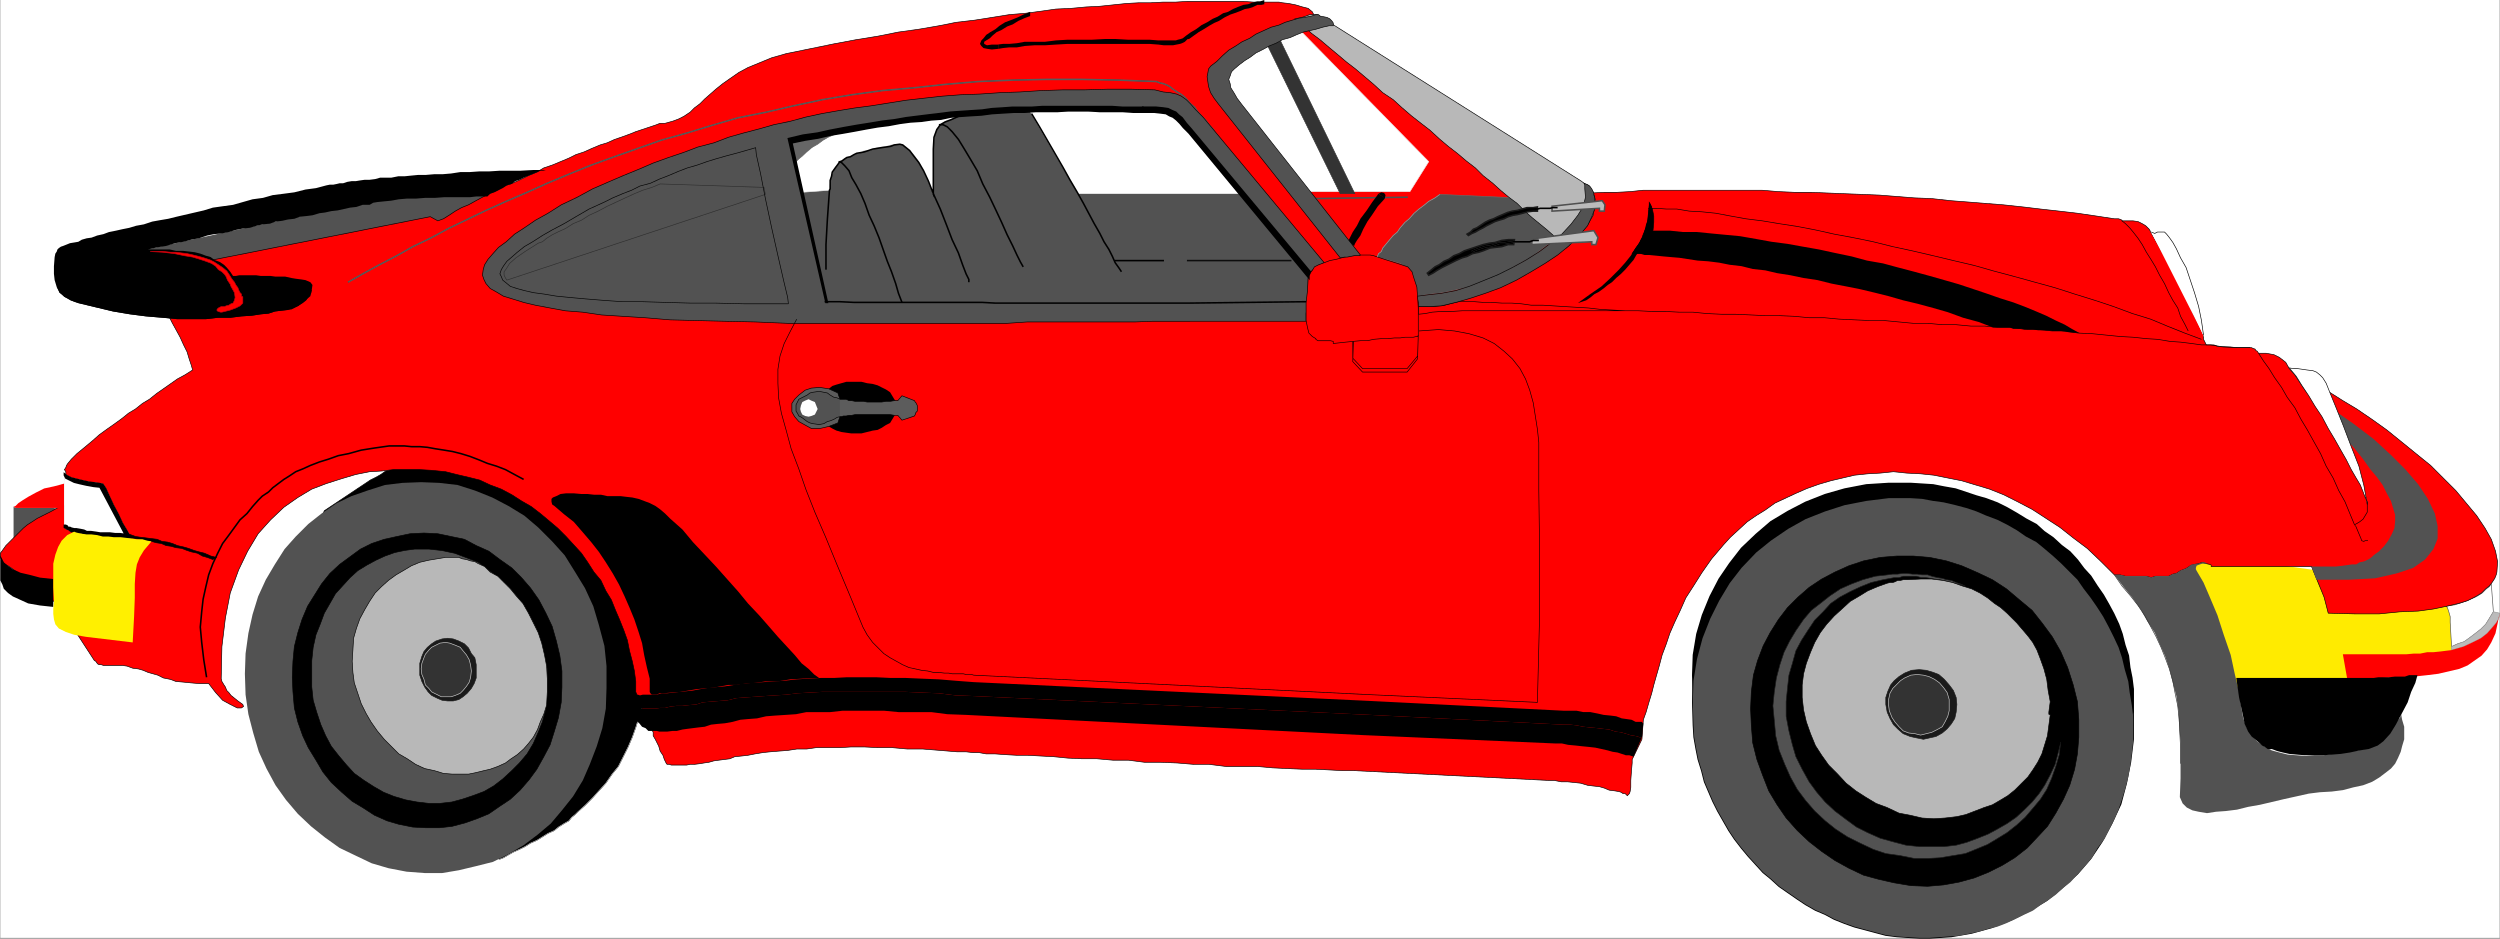
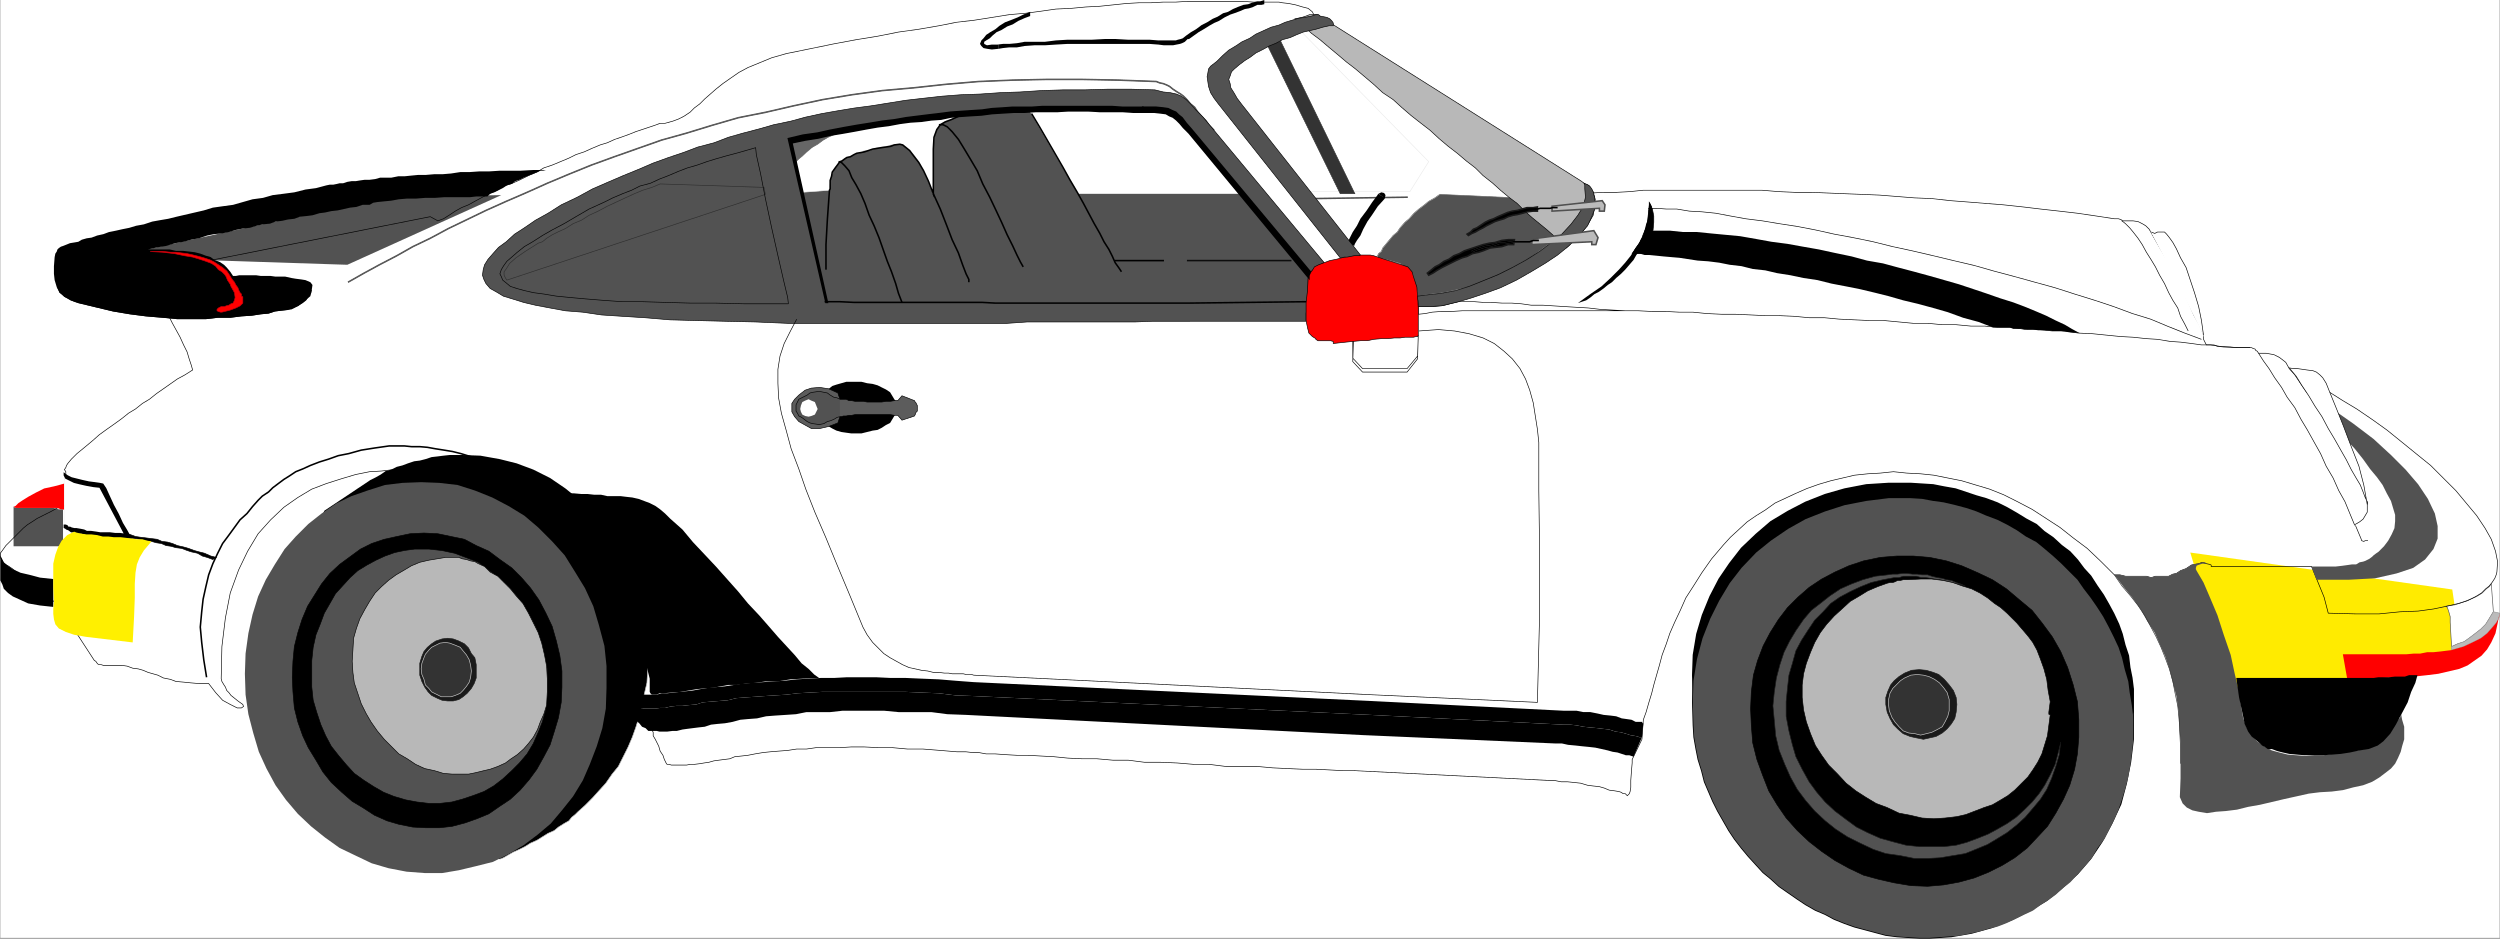
<svg xmlns="http://www.w3.org/2000/svg" width="358.796" height="134.715">
  <rect width="100%" height="100%" fill="#808080" stroke="none" />
  <path fill="#fff" fill-rule="evenodd" d="M.046 134.602h358.699V0H.045v134.602" />
  <path fill="#ffeb00" fill-rule="evenodd" d="m320.147 98.7 18.5-.9 14.7-3.6-1.4-9.598-37.6-5.301 5.8 19.398" />
  <path fill="#525252" fill-rule="evenodd" d="m49.846 38-33.898-1.102 39.598-8.597L71.948 28 49.846 38" />
  <path fill-rule="evenodd" stroke="#000" stroke-miterlimit="10" stroke-width=".227" d="m297.147 121.3 1.098-1.1 1-1.2 1-1 .8-1.2 1-1.3.7-1.3.703-1.4.598-1.3 1-3 .402-1.5.297-1.5.203-1.602.2-1.699v-3.3l-.2-1.598-.3-1.5-.2-1.7-.5-1.5-.402-1.601-.5-1.398-.7-1.5-.699-1.301-.8-1.403-.9-1.296-.902-1.403-1-1.097-.898-1.204-1.101-1.199-1.2-.898-1.199-1.102-1.3-.898-1.102-1-1.5-.801-1.297-.8-1.402-.802-1.399-.699-1.601-.597-1.399-.403-3-1-1.7-.3-1.5-.297-3.202-.204h-3.2l-3.199.204-3.101.597-2.797.801-2.8 1.102-2.5 1.296-2.5 1.5-2.103 1.801-2.097 2-1.703 2.2-1.5 2.203-1.297 2.5-1.102 2.699-.8 2.699-.5 3-.098 2.898.097 3.102.102 1.7.3 1.5.298 1.5.5 1.402.402 1.398.598 1.602.601 1.296.7 1.403.8 1.3.801 1.297.8 1.204 2 2.398 1.099 1 1 1.102 1.101.898 1.2 1 1.3.8 1.3.9 1.2.8 1.399.7 1.402.698 1.297.602 1.5.602 1.402.5 3 .796 1.5.204 1.598.199 1.5.199 1.703.102h2.898l1.399-.102 1.402-.3 1.5-.2 1.398-.398 1.301-.204 1.301-.5 1.3-.398 1.298-.602 1.203-.5 1.297-.699 1.101-.699 1.102-.8 1.097-.802 1.102-.796 1-.801" />
  <path fill-rule="evenodd" d="m71.745 123.3-24.598-5.8-9-24.102 8.399-20.097 6.601-4.403.8-.398.7-.398.7-.5.8-.204.8-.398.798-.2.8-.3.903-.3.797-.098.8-.204.903-.296.898-.102.801-.102.899-.097h1.8l2.602.097 2.797.5 2.402.602 2.399.898 2.402 1.204 2.2 1.5 2.097 1.699 1.902 1.898 1.8 2 1.5 2.301 1.4 2.398L91.045 83l.8 2.7.801 3 .3 2.902.099 3.097-.098 1.602L92.846 98l-.398 1.7-.3 1.6-.403 1.5-.5 1.598-.5 1.403-.598 1.398-.7 1.403-.702 1.398-.899 1.102-.898 1.296-1 1.102-.902 1-1.098 1.102-1 .898-.402.398-.5.403-.399.5-.7.398-.8.5-.601.5-.899.403-1.601 1-.899.398-.8.5-.801.398-.899.403-.7.398-.702.403-.5.199" />
-   <path fill="none" stroke="#000" stroke-miterlimit="10" stroke-width=".091" d="m71.745 123.3-24.598-5.8-9-24.102 8.399-20.097 6.601-4.403.8-.398.7-.398.7-.5.8-.204.8-.398.798-.2.8-.3.903-.3.797-.098.8-.204.903-.296.898-.102.801-.102.899-.097h1.8l2.602.097 2.797.5 2.402.602 2.399.898 2.402 1.204 2.2 1.5 2.097 1.699 1.902 1.898 1.8 2 1.5 2.301 1.4 2.398L91.045 83l.8 2.7.801 3 .3 2.902.099 3.097-.098 1.602L92.846 98l-.398 1.7-.3 1.6-.403 1.5-.5 1.598-.5 1.403-.598 1.398-.7 1.403-.702 1.398-.899 1.102-.898 1.296-1 1.102-.902 1-1.098 1.102-1 .898-.402.398-.5.403-.399.5-.7.398-.8.5-.601.5-.899.403-1.601 1-.899.398-.8.5-.801.398-.899.403-.7.398-.702.403zm0 0" />
  <path fill="none" stroke="#c2c2c2" stroke-miterlimit="10" stroke-width=".091" d="m82.647 71.3 1.2 1.098 1.199 1 1.101 1.204.899 1.199.902 1.3.898 1.399.801 1.398.7 1.403.699 1.597.5 1.5.5 1.704.3 1.597.399 1.7.203 1.703.098 1.796V94.7l-.098 1.602L92.846 98l-.398 1.7-.3 1.6-.403 1.5-.5 1.598-.5 1.403-.598 1.398-.7 1.403-.702 1.398-.899 1.102-.898 1.296-1 1.102-.902 1-1.098 1.102-1 .898-.402.398-.5.403-.399.5-.7.398-.8.5-.601.5-.899.403-1.601 1-.899.398-.8.5-.801.398-.899.403-.7.398-.702.403-.5.199" />
  <path fill="#525252" fill-rule="evenodd" d="M60.948 125.3h2.5l2.398-.402 2.5-.597 2.399-.602 2.203-1.097 2.2-1.301 2-1.5 1.898-1.602 1.601-1.898 1.598-2L83.647 112l1-2.3 1-2.598.8-2.602.5-2.8.099-3v-3.098l-.301-2.903-.797-3-.8-2.699-1.2-2.602-1.402-2.296-1.5-2.403-1.801-2-2-2-2-1.699-2.297-1.398-2.3-1.204-2.5-1-2.5-.796-2.602-.301-2.598-.102-2.703.102-2.5.3-2.5.797-2.297.801-2.102 1-2.199 1.5-1.902 1.5L42.448 77l-1.602 1.8-1.398 2.2-1.3 2.2-1.102 2.402-.801 2.597-.598 2.7-.402 2.902-.098 2.898.098 3 .402 2.801.7 2.7.8 2.698 1.098 2.403 1.3 2.398 1.5 2.102 1.7 2 1.902 1.8 2 1.598 2.098 1.5 2.3 1.102 2.301 1.097 2.399.704 2.601.5 2.602.199" />
  <path fill-rule="evenodd" d="M61.147 118.8h1.899l1.8-.198 1.899-.5 1.703-.602 1.7-.7 1.597-1.1 1.5-1 1.402-1.302 1.3-1.5 1.099-1.5 1-1.796.902-1.704.598-1.898.601-2 .399-2.2.101-2.198V96.3l-.3-2.2-.5-2.101-.602-2.102L78.346 88l-1-1.898-1.199-1.704-1.3-1.5-1.4-1.398-1.702-1.2-1.598-1.198-1.8-.801-1.7-.903L64.745 77l-1.899-.398-2-.102-2 .102-1.898.398-1.8.398-1.802.602-1.601.8-1.5 1.098-1.5 1.102-1.399 1.3-1.199 1.5-1 1.598-1 1.602-.8 1.898-.602 1.903-.5 2-.2 2.097-.097 2.301.098 2.102.199 2.3.5 2 .703 2 .797 1.7 1.101 1.8 1 1.7 1.2 1.5 1.5 1.398 1.5 1.301 1.5.898L53.745 117l1.8.8 1.7.5 2 .4 1.902.1" />
  <path fill="none" stroke="#000" stroke-miterlimit="10" stroke-width=".091" d="M61.147 118.8h1.899l1.8-.198 1.899-.5 1.703-.602 1.7-.7 1.597-1.1 1.5-1 1.402-1.302 1.3-1.5 1.099-1.5 1-1.796.902-1.704.598-1.898.601-2 .399-2.2.101-2.198V96.3l-.3-2.2-.5-2.101-.602-2.102L78.346 88l-1-1.898-1.199-1.704-1.3-1.5-1.4-1.398-1.702-1.2-1.598-1.198-1.8-.801-1.7-.903L64.745 77l-1.899-.398-2-.102-2 .102-1.898.398-1.8.398-1.802.602-1.601.8-1.5 1.098-1.5 1.102-1.399 1.3-1.199 1.5-1 1.598-1 1.602-.8 1.898-.602 1.903-.5 2-.2 2.097-.097 2.301.098 2.102.199 2.3.5 2 .703 2 .797 1.7 1.101 1.8 1 1.7 1.2 1.5 1.5 1.398 1.5 1.301 1.5.898L53.745 117l1.8.8 1.7.5 2 .4zm0 0" />
  <path fill-rule="evenodd" d="M61.147 118h1.899l1.8-.2 1.801-.5 1.598-.6 1.703-.802 1.5-.898 1.5-1.102 1.297-1.199 1.203-1.5 1.2-1.398.898-1.602.902-1.8.7-1.899.398-1.898.5-2.102.101-2.2-.101-2.198-.2-2.102-.5-2.102-.601-2L77.948 88l-1.102-1.8-1-1.7-1.3-1.5-1.399-1.3-1.601-1.2-1.598-1.102-1.703-.898-1.797-.7-1.902-.5-1.7-.3h-3.898l-1.8.3-1.802.5-1.601.598-1.7.801-1.5 1-1.398 1-1.3 1.301-1.2 1.398-1.101 1.602-.801 1.602-.797 1.796-.602 1.903-.398 1.898-.3 2-.2 2.2.2 2.203.3 2 .5 2 .598 2 .8 1.796 1 1.704 1 1.597 1.2 1.5L49.448 113l1.398 1.2 1.602 1.1 1.7.802 1.597.699 1.8.597 1.7.403 1.902.199" />
  <path fill="none" stroke="#000" stroke-miterlimit="10" stroke-width=".091" d="M61.147 118h1.899l1.8-.2 1.801-.5 1.598-.6 1.703-.802 1.5-.898 1.5-1.102 1.297-1.199 1.203-1.5 1.2-1.398.898-1.602.902-1.8.7-1.899.398-1.898.5-2.102.101-2.2-.101-2.198-.2-2.102-.5-2.102-.601-2L77.948 88l-1.102-1.8-1-1.7-1.3-1.5-1.399-1.3-1.601-1.2-1.598-1.102-1.703-.898-1.797-.7-1.902-.5-1.7-.3h-3.898l-1.8.3-1.802.5-1.601.598-1.7.801-1.5 1-1.398 1-1.3 1.301-1.2 1.398-1.101 1.602-.801 1.602-.797 1.796-.602 1.903-.398 1.898-.3 2-.2 2.2.2 2.203.3 2 .5 2 .598 2 .8 1.796 1 1.704 1 1.597 1.2 1.5L49.448 113l1.398 1.2 1.602 1.1 1.7.802 1.597.699 1.8.597 1.7.403zm0 0" />
  <path fill="#525252" fill-rule="evenodd" d="M61.546 115.3h1.601l1.7-.198 1.5-.403 1.5-.5 1.6-.597 1.4-.801 1.3-1 1.3-1.2 1.099-1.101 1.101-1.3.899-1.5.699-1.598.601-1.5.5-1.801.2-1.903V96l-.399-2-.402-1.8-.7-1.9-.8-1.6-1-1.7-1.098-1.5-1.2-1.398-1.401-1.204-1.399-1.097-1.5-1.102-1.8-.699-1.602-.602L63.346 79l-1.8-.2h-2l-1.5.2-1.399.3-1.402.5-1.297.598-1.3.704-1.302.796-1.101 1-1.098 1.204-1 1.097-.8 1.403L46.545 88l-.598 1.602-.602 1.5-.398 1.796-.203 1.903v3.8l.203 1.899.5 1.7.598 1.8.699 1.602.8 1.5 1.102 1.398 1.098 1.3 1.101 1.2 1.399 1 1.402.898 1.399.801 1.5.602 1.699.5 1.601.3 1.7.2" />
  <path fill="none" stroke="#000" stroke-miterlimit="10" stroke-width=".091" d="M61.546 115.3h1.601l1.7-.198 1.5-.403 1.5-.5 1.6-.597 1.4-.801 1.3-1 1.3-1.2 1.099-1.101 1.101-1.3.899-1.5.699-1.598.601-1.5.5-1.801.2-1.903V96l-.399-2-.402-1.8-.7-1.9-.8-1.6-1-1.7-1.098-1.5-1.2-1.398-1.401-1.204-1.399-1.097-1.5-1.102-1.8-.699-1.602-.602L63.346 79l-1.8-.2h-2l-1.5.2-1.399.3-1.402.5-1.297.598-1.3.704-1.302.796-1.101 1-1.098 1.204-1 1.097-.8 1.403L46.545 88l-.598 1.602-.602 1.5-.398 1.796-.203 1.903v3.8l.203 1.899.5 1.7.598 1.8.699 1.602.8 1.5 1.102 1.398 1.098 1.3 1.101 1.2 1.399 1 1.402.898 1.399.801 1.5.602 1.699.5 1.601.3zm0 0" />
  <path fill="#b8b8b8" fill-rule="evenodd" d="m78.448 101.2-.402 1.3-.5 1.102-.399 1.097-.601 1.102-.7.898-.699.801-.902.8-.899.598-.8.602-1.098.5-1.102.398-.898.204-1.203.296-1 .204h-2.297l-1.3-.102-1.302-.398-1.398-.301-1.3-.602-1.2-.8-1.203-.7-2.098-2.097-1-1.204-.902-1.296-.7-1.204-.699-1.398-1-3-.199-1.5-.101-1.602.101-1.597.098-1.7.402-1.402.5-1.398.7-1.301.699-1.2.8-1.198.899-.903 1-.898 1.101-.801 1.2-.7 1-.6 1.199-.5 1.3-.302 1.2-.199L63.948 80h1.898l.5.2.602.1.598.2.601.102.5.296.899.403.8.8 1.102.598.898.903.899.898.902 1.102.899 1 .8 1.398.7 1.398.699 1.403.5 1.5.402 1.699.3 1.602.099 1.796v1.903l-.098 1.898" />
  <path fill="none" stroke="#000" stroke-miterlimit="10" stroke-width=".091" d="m78.448 101.2-.402 1.3-.5 1.102-.399 1.097-.601 1.102-.7.898-.699.801-.902.8-.899.598-.8.602-1.098.5-1.102.398-.898.204-1.203.296-1 .204h-2.297l-1.3-.102-1.302-.398-1.398-.301-1.3-.602-1.2-.8-1.203-.7-2.098-2.097-1-1.204-.902-1.296-.7-1.204-.699-1.398-1-3-.199-1.5-.101-1.602.101-1.597.098-1.7.402-1.402.5-1.398.7-1.301.699-1.2.8-1.198.899-.903 1-.898 1.101-.801 1.2-.7 1-.6 1.199-.5 1.3-.302 1.2-.199L63.948 80h1.898l.5.2.602.1.598.2.601.102.5.296.899.403.8.8 1.102.598.898.903.899.898.902 1.102.899 1 .8 1.398.7 1.398.699 1.403.5 1.5.402 1.699.3 1.602.099 1.796v1.903zm0 0" />
  <path fill="#1a1a1a" fill-rule="evenodd" d="M64.245 100.602h.8l.801-.204.602-.398.598-.5.601-.7.399-.698.3-.801v-1.903l-.199-1-.5-.597-.402-.801-.598-.602-.8-.398-.801-.3-.801-.098-.797.097-.902.301-.598.398-.602.5-.5.602-.3.7-.301 1v1.698l.3.903.403.8.5.7.5.5.797.398.703.301.797.102" />
  <path fill="none" stroke="#1a1a1a" stroke-miterlimit="10" stroke-width=".091" d="M64.245 100.602h.8l.801-.204.602-.398.598-.5.601-.7.399-.698.3-.801v-1.903l-.199-1-.5-.597-.402-.801-.598-.602-.8-.398-.801-.3-.801-.098-.797.097-.902.301-.598.398-.602.5-.5.602-.3.7-.301 1v1.698l.3.903.403.8.5.7.5.5.797.398.703.301zm0 0" />
  <path fill="#333" fill-rule="evenodd" d="M63.948 100h.797l.601-.2.7-.3.402-.398.5-.602.398-.602.2-.699.101-.898-.101-.801-.2-.8-.398-.7-.5-.602-.402-.5-.7-.296-.8-.301-.598-.102-.8.102-.602.3-.598.297-.402.403-.5.597-.2.5-.3.801-.098.801.098.8.3.7.2.8.5.5.402.5 1.398.7h.602" />
  <path fill="none" stroke="#ccc" stroke-miterlimit="10" stroke-width=".091" d="M63.948 100h.797l.601-.2.7-.3.402-.398.5-.602.398-.602.2-.699.101-.898-.101-.801-.2-.8-.398-.7-.5-.602-.402-.5-.7-.296-.8-.301-.598-.102-.8.102-.602.3-.598.297-.402.403-.5.597-.2.5-.3.801-.098.801.098.8.3.7.2.8.5.5.402.5 1.398.7zm0 0" />
  <path fill="#525252" fill-rule="evenodd" d="M9.046 73.102h-.598l-.8-.204h-5l-.602-.097-.098-.102v5.7h7.097v-5.297" />
  <path fill="#fff" fill-rule="evenodd" d="m357.546 83.8.3 4-.601 1-.5.802-.7.699-.898.699-.8.602-.7.5-.902.296-.899.403-.199-3.5V88.5l-.2-.7-.202-.6-.2-.2 1.301-.2 1.2-.402 1-.398.902-.398.797-.5.601-.602.399-.3.3-.4" />
  <path fill="none" stroke="#505050" stroke-miterlimit="10" stroke-width=".091" d="m357.546 83.8.3 4-.601 1-.5.802-.7.699-.898.699-.8.602-.7.5-.902.296-.899.403-.199-3.5V88.5l-.2-.7-.202-.6-.2-.2 1.301-.2 1.2-.402 1-.398.902-.398.797-.5.601-.602.399-.3zm0 0" />
  <path fill="#bbb" fill-rule="evenodd" d="m351.846 92.8.899-.402.902-.296.7-.5.8-.602.898-.7.7-.698.5-.801.601-1 .899.199-.098.7-.402.698-.598.704-.7.796-.902.704-1.199.597-1.3.602-1.7.5v-.5" />
  <path fill="none" stroke="#999" stroke-miterlimit="10" stroke-width=".091" d="m351.846 92.8.899-.402.902-.296.7-.5.8-.602.898-.7.7-.698.5-.801.601-1 .899.199-.098.7-.402.698-.598.704-.7.796-.902.704-1.199.597-1.3.602-1.7.5zm0 0" />
-   <path fill="red" fill-rule="evenodd" d="m137.346 107.898-2.398-.199-2.5-.199h-2.203l-2.2-.2h-2l-2-.1h-1.898l-1.601.1h-3.399l-1.402.2h-1.399l-1.3.2-1.301.1-1.2.098-1 .102-1.199.2-1 .198-.898.102-1 .102-.703.296-.797.102-.8.102-.7.097-.703.2-.7.101-.597.102-.8.097h-.602l-.5.102h-2.2l-.3-.102h-.301l-.098-.097-.102-.203-.097-.2-.102-.199-.199-.601-.402-.598-.2-.7-.5-1-.3-.5v-.5l-.2-.402-.3-.699-.399-.7-.5-.901-.3-1-.399-.899-.2-.7-.202-.5v-1.5l-.2-1.5-.3-1.401-.399-1.5-.3-1.5-.5-1.399-.598-1.5-.602-1.398-.601-1.5-.797-1.301-.703-1.5-1-1.2-.899-1.402-.898-1.3L81.245 77l-1.2-1.2-1.3-1.1-1.2-1-1.3-1-1.399-.801L73.448 71l-1.5-.8-1.602-.598-1.5-.703-1.601-.399-1.7-.398-1.597-.403-2-.199-1.703-.101h-3.797l-1.703.203-1.7.097-2 .403-2 .597-2.199.7-2.101.8-2 1.2-2 1.402-1.899 1.8-1.8 2-1.5 2.5-1.301 2.7-1.2 3.3-.699 3.598-.5 4.102-.101 4.598.101.402.301.5.2.3.198.5.301.298.301.402.5.398.5.403.7.5.1.297-.3.203h-.602l-1-.5-1.097-.602-1-1.101-1-1.297h-1.403L27.346 98l-1-.101-1.101-.098-.797-.3-1-.2-.801-.402-.7-.2-.702-.199-.7-.3-.699-.2-.8-.101-.801-.297-.7-.102h-2.699l-.3-.101h-.301l-.2-.098-.097-.102-.203-.3-.2-.098-5.199-8-6.601-5.2-.598-.402-.5-.199-.602-1v-.602L.346 79l.5-.7 2.5-2.5.602-.5.797-.5.601-.402 2-1 .899-.5 1-.296 6.703.097-6.703-3.898.203-.602v-.5l-.203-.3.203-.297.098-.301.199-.301.5-.602.8-.796 1.102-.903 1.2-1 .898-.8 1.101-.797 1-.704 1.102-.796 1-.801 1-.602 1-.8 1-.598 1-.801 2-1.398 1-.704 1.098-.597 1.101-.7-.2-.703-.3-.898-.3-1-.5-1-.5-1.102-.602-1.097-.5-.903-.399-.796 5.2-8.102 32.199-6.398 1.101.597.801-.3.8-.5.9-.598.898-.5 1-.403.902-.5 1.098-.597 1-.5 1.101-.5 1-.602 1.2-.398 1.101-.5 1.2-.602 1.199-.5 1-.597 1.199-.403 1.203-.5 1.2-.5 1-.5 1.198-.398 1.102-.5 1.2-.5 1-.301 1.097-.5.902-.3 1.098-.4 1-.402.902-.296.899-.301.902-.301.797-.3h.703l1.098-.302.8-.296.801-.403.899-.597.601-.602.8-.602.7-.699.8-.699.798-.7 1-.8 1-.7 1.3-.902 1.301-.699 3.399-1.398 2.101-.602L116.245 7l3.402-.7 3.2-.6 3.1-.5 3-.598 2.9-.403 2.898-.5 2.5-.5 2.601-.3 5-.797 2.399-.204 2.203-.296 2.097-.301 2.2-.102L155.846 1l2-.102L159.745.7l1.902-.2 1.8-.102h1.7l1.8-.097h1.798l1.601-.102h8.102l1.398.102h3.7l.5.097.902.102 1 .2 1 .3.797.2.601.5.2.402 39.902 25.597 1.797-.097h1.8l1.903-.102 1.898-.2h17l2.399.2 2.3.102h2.403l2.297.097 2.5.102 2.5.098 2.5.101 5 .399 2.5.101 2.703.3 2.597.2 5 .399 2.801.3 2.5.301 2.7.3 2.601.302 2.7.398 2.6.399h.598l.301.101.2.102v.097h1.601l.7.102.6.3.5.298.5.5 1.2 2.101 1.098 1.899 1 1.703.8 1.597.7 1.5.8 1.7.801 1.8 1 1.801.399 1.102v.597l.203.403.2.398h1.097l.5.2.902.1h1l1 .099h2l.2.101.3.102.098.199.203.098.2.3h1.097l1.101.2.801.402.899.7.5.898.8.902.801 1.2.899 1.3h3.3l1.899 1.2 2 1.198 2.203 1.5 2.098 1.5 2.101 1.7 2.098 1.703 2.101 1.699 1.801 1.8 1.8 1.798 3 3.601 1.2 1.801.899 1.598.601 1.703.3 1.5-.1 1.5-.102.398-.2.5-.398.602-.402.5-.5.398-.598.602-1 .597-1 .5-1.3.403-1.7.398-1.902.399-2.2.3-2.597.102-3 .3h-3.402l-3.899-.1-.601-2.302-1.801-4.398h-14.399v-.2l-.199-.1-.5-.102-.602-.2-.5.2-.597.101-.403.102-.199.097-.601.403-.797.297-.602.402-.5.098-.601.3h-1.899l-.601.2-.7-.2h-3l-.8-.199h-.797l-1.903-1.898-2-1.902-2-1.5-1.898-1.5-2-1.301-2-1.297L289.545 72l-2-1-2-.8-2-.598-2-.602-2-.398-2-.403-1.898-.199-2-.101-1.902-.2-1.899.2-1.8.101-1.899.2-1.7.402-1.702.398-1.7.5-1.699.602-1.601.7-3 1.397-1.399 1-1.3.801-1.301.899-2.399 2.203-1 1.097-1.699 2-1.402 2-1.2 1.903-1.097 1.7-.8 1.8-.802 1.7-.699 1.597-.5 1.5-.602 1.601-.398 1.5-.402 1.399-.399 1.402-.3 1.2-.399 1.3-.402 1.398-.399 1.102-.199 2.8-1.402 2.9v.5l-.098 1.1-.102 1.4v1l-.097.6-.102.298-.3.3-.301-.3h-.297l-.301-.2-.3-.097-.602-.102-.797-.101-.703-.297-.7-.203-.898-.098-.8-.102-1-.3-.9-.098-1-.102h-.902l-1-.199h-.898l-27.8-1.398h-1.602l-1.899-.102-2-.102h-1.898l-2.203-.097-2.098-.102-2.2-.199h-4.5l-2.402-.3h-2.199l-2.398-.2-2.403-.102h-2.3l-2.297-.296h-2.203l-2.297-.204h-2.102l-2.101-.097-2-.2-1.899-.101-1.8-.102h-1.598l-1.703-.097-1.399-.102h-1.3l-1.098-.2h-.903l-.898-.1h-1.3" />
  <path fill="none" stroke="#000" stroke-miterlimit="10" stroke-width=".091" d="m137.346 107.898-2.398-.199-2.5-.199h-2.203l-2.2-.2h-2l-2-.1h-1.898l-1.601.1h-3.399l-1.402.2h-1.399l-1.3.2-1.301.1-1.2.098-1 .102-1.199.2-1 .198-.898.102-1 .102-.703.296-.797.102-.8.102-.7.097-.703.2-.7.101-.597.102-.8.097h-.602l-.5.102h-2.2l-.3-.102h-.301l-.098-.097-.101-.203-.098-.2-.102-.199-.199-.601-.402-.598-.2-.7-.5-1-.3-.5v-.5l-.2-.402-.3-.699-.399-.7-.5-.901-.3-1-.399-.899-.2-.7-.202-.5v-1.5l-.2-1.5-.3-1.401-.399-1.5-.3-1.5-.5-1.399-.598-1.5-.602-1.398-.601-1.5-.797-1.301-.703-1.5-1-1.2-.899-1.402-.898-1.3L81.245 77l-1.2-1.2-1.3-1.1-1.2-1-1.3-1-1.399-.802L73.448 71l-1.5-.8-1.602-.598-1.5-.704-1.601-.398-1.7-.398-1.597-.403-2-.199-1.703-.102h-3.797l-1.703.204-1.7.097-2 .403-2 .597-2.199.7-2.101.8-2 1.2-2 1.402-1.899 1.8-1.8 2-1.5 2.5-1.301 2.7-1.2 3.3-.699 3.598-.5 4.102-.101 4.597.101.403.301.5.2.3.199.5.3.297.301.403.5.398.5.403.7.5.1.296-.3.204h-.601l-1-.5-1.098-.602-1-1.102-1-1.296h-1.402l-1.2-.102-1-.102-1.101-.097-.797-.301-1-.2-.8-.402-.7-.199-.703-.199-.7-.3-.699-.2-.8-.102-.801-.296-.7-.102h-2.699l-.3-.102h-.301l-.2-.097-.097-.102-.203-.3-.2-.098-5.199-8-6.601-5.2-.598-.402-.5-.199-.601-1v-.602l.3-.398.5-.7 2.5-2.5.602-.5.797-.5.601-.402 2-1 .899-.5 1-.296 6.703.097-6.703-3.898.203-.602v-.5l-.203-.3.203-.297.098-.301.199-.301.5-.602.8-.796 1.102-.903 1.2-1 .898-.8 1.101-.797 1-.704 1.102-.796 1-.801 1-.602 1-.8 1-.598 1-.801 2-1.398 1-.704 1.098-.597 1.101-.7-.2-.703-.3-.898-.3-1-.5-1-.5-1.102-.602-1.097-.5-.903-.399-.796 5.2-8.102 32.199-6.398 1.101.597.801-.3.8-.5.9-.598.898-.5 1-.403.902-.5 1.098-.597 1-.5 1.101-.5 1-.602 1.2-.398 1.101-.5 1.2-.602 1.199-.5 1-.597 1.199-.403 1.203-.5 1.2-.5 1-.5 1.198-.398 1.102-.5 1.2-.5 1-.301 1.097-.5.902-.3 1.098-.4 1-.402.902-.296.899-.301.902-.301.797-.3h.703l1.098-.302.8-.296.801-.403.899-.597.601-.602.8-.602.7-.699.8-.699.798-.7 1-.8 1-.7 1.3-.902 1.301-.699 3.399-1.398 2.101-.602L116.245 7l3.402-.7 3.2-.6 3.1-.5 3-.598 2.9-.403 2.898-.5 2.5-.5 2.601-.3 5-.797 2.399-.204 2.203-.296 2.097-.301 2.2-.102L155.846 1l2-.102L159.745.7l1.902-.2 1.8-.102h1.7l1.8-.097h1.798l1.601-.102h8.102l1.398.102h3.7l.5.097.902.102 1 .2 1 .3.797.2.601.5.2.402 39.902 25.597 1.797-.097h1.8l1.903-.102 1.898-.2h17l2.399.2 2.3.102h2.403l2.297.097 2.5.102 2.5.097 2.5.102 5 .398 2.5.102 2.703.3 2.598.2 5 .398 2.8.301 2.5.301 2.7.3 2.601.302 2.7.398 2.6.398h.599l.3.102.2.102v.097h1.601l.7.102.6.3.5.297.5.5 1.2 2.102 1.098 1.898 1 1.704.8 1.597.7 1.5.8 1.7.801 1.8 1 1.801.399 1.102v.597l.203.403.2.398h1.097l.5.2.902.1h1l1 .098h2l.2.102.3.102.098.199.203.097.2.301h1.097l1.101.2.801.402.899.699.5.898.8.903.801 1.199.899 1.3h3.3l1.899 1.2 2 1.2 2.203 1.5 2.098 1.5 2.101 1.698 2.098 1.704 2.101 1.699 1.801 1.8 1.8 1.797 3 3.602 1.2 1.8.899 1.598.601 1.704.3 1.5-.1 1.5-.102.398-.2.5-.398.602-.402.5-.5.398-.598.602-1 .597-1 .5-1.3.403-1.7.398-1.902.398-2.2.301-2.597.102-3 .3h-3.402L334.147 88l-.601-2.3-1.801-4.4h-14.399v-.198l-.199-.102-.5-.102-.601-.199-.5.2-.598.101-.402.102-.2.097-.601.403-.797.296-.602.403-.5.097-.601.301h-1.899l-.601.2-.7-.2h-3l-.8-.199h-.797l-1.902-1.898-2-1.903-2-1.5-1.899-1.5-2-1.3-2-1.297L289.546 72l-2-1-2-.8-2-.598-2-.602-2-.398-2-.403-1.899-.199-2-.102-1.902-.199-1.899.2-1.8.101-1.899.2-1.7.402-1.702.398-1.7.5-1.699.602-1.601.699-3 1.398-1.399 1-1.3.801-1.301.898-2.399 2.204-1 1.097-1.699 2-1.402 2-1.2 1.903-1.097 1.699-.8 1.8-.802 1.7-.699 1.597-.5 1.5-.601 1.602-.399 1.5-.402 1.398-.399 1.403-.3 1.199-.399 1.3-.402 1.4-.399 1.1-.199 2.802-1.402 2.898v.5l-.098 1.102-.101 1.398v1l-.098.602-.102.296-.3.301-.301-.3h-.297l-.301-.2-.3-.097-.602-.102-.797-.102-.703-.296-.7-.204-.898-.097-.8-.102-1-.3-.9-.098-1-.102h-.902l-1-.2h-.898l-27.8-1.398h-1.602l-1.899-.101-2-.102h-1.898l-2.203-.097-2.098-.102-2.2-.199h-4.5l-2.401-.3h-2.2l-2.398-.2-2.403-.102h-2.3l-2.297-.296h-2.203l-2.297-.204h-2.102l-2.101-.097-2-.2-1.899-.101-1.8-.102h-1.598l-1.703-.097-1.399-.102h-1.3l-1.098-.199h-.902l-.899-.102zm0 0" />
  <path fill="none" stroke="#000" stroke-miterlimit="10" stroke-width=".091" d="m174.245 18.7-.7-.7-.5-.7-.597-.6-.602-.7-.398-.602-.602-.5-.5-.597-.5-.5-.398-.301-.5-.3-.602-.4-.5-.402-.398-.199-.5-.199-.5-.102-.5-.199-5.403-.199-5.199-.102h-5.199l-4.8.102-4.9.2-4.702.402-4.598.5-4.5.398-4.402.602-4.2.699-4.199.898-3.898.903-4 .796-3.8 1.102-3.602 1.102-3.598 1-3.402 1.199-3.399 1.199-3.3 1.2-3.2 1.3-3.101 1.3-2.899 1.302-3 1.296-2.902 1.301-5.399 2.602-2.601 1.398-2.5 1.2-2.297 1.3-2.5 1.301-2.203 1.2-2.297 1.3" />
  <path fill="none" stroke="#5a5a5a" stroke-miterlimit="10" stroke-width=".227" d="m174.245 18.7-.7-.7-.5-.7-.597-.6-.602-.7-.398-.602-.602-.5-.5-.597-.5-.5-.398-.301-.5-.3-.602-.4-.5-.402-.398-.199-.5-.199-.5-.102-.5-.199-5.403-.199-5.199-.102h-5.199l-4.8.102-4.9.2-4.702.402-4.598.5-4.5.398-4.402.602-4.2.699-4.199.898-3.898.903-4 .796-3.8 1.102-3.602 1.102-3.598 1-3.402 1.199-3.399 1.199-3.3 1.2-3.2 1.3-3.101 1.3-2.899 1.302-3 1.296-2.902 1.301-5.399 2.602-2.601 1.398-2.5 1.2-2.297 1.3-2.5 1.301-2.203 1.2-2.297 1.3" />
  <path fill="#525252" fill-rule="evenodd" d="M187.448 46.102V45l.2-1.5.097-1.602V40l.101-.5.399-.602.203-.199.398-.3.602-.399.598-.3-17.399-20.9-1-1-.8-.902-.602-.597-.7-.5-.699-.301-.898-.2-1-.1-1.203-.302-3.399-.097h-3.398l-3.3.097h-3.102l-3.098.102-3.102.2-2.8.1-2.899.2-2.8.102-2.602.199-2.7.3-2.597.297-2.5.403-2.5.398-2.3.301-2.403.398-2.297.403-2.3.5-2.2.597-2.402.5-2.098.602-2.3.602-2.102.597-2.098.801-2.3.602-2.102.796-2.098.704-2.203.796-2.098.903-2.2.898-2.1.903-2.301 1-2.2 1.199-2.3 1.097-1.899 1.204-1.8 1-1.602 1.097-1.399.903-1.199 1.097-1.101.801-.801.898-.7.801-.5.801-.199.7-.101.8.203.602.297.597.601.7.899.5 1 .601 1.3.398 1.602.5 1.7.403 2.1.398 2.2.403 2.5.199 2.7.398 3.1.2 3.2.203 3.5.296 3.8.102 4.099.102 4.3.097 4.7.2h31.5l2.902-.2h15.5l2.5-.097h22" />
  <path fill="none" stroke="#000" stroke-miterlimit="10" stroke-width=".091" d="M187.448 46.102V45l.2-1.5.097-1.602V40l.101-.5.399-.602.203-.199.398-.3.602-.399.598-.3-17.399-20.9-1-1-.8-.902-.602-.597-.7-.5-.699-.301-.898-.2-1-.1-1.203-.302-3.399-.097h-3.398l-3.3.097h-3.102l-3.098.102-3.102.2-2.8.1-2.899.2-2.8.102-2.602.199-2.7.3-2.597.297-2.5.403-2.5.398-2.3.301-2.403.398-2.297.403-2.3.5-2.2.597-2.402.5-2.098.602-2.3.602-2.102.597-2.098.801-2.3.602-2.102.796-2.098.704-2.203.796-2.098.903-2.2.898-2.1.903-2.301 1-2.2 1.199-2.3 1.097-1.899 1.204-1.8 1-1.602 1.097-1.399.903-1.199 1.097-1.101.801-.801.898-.7.801-.5.801-.199.7-.101.8.203.602.297.597.601.7.899.5 1 .601 1.3.398 1.602.5 1.7.403 2.1.398 2.2.403 2.5.199 2.7.398 3.1.2 3.2.203 3.5.296 3.8.102 4.098.102 4.301.097 4.7.2h31.5l2.902-.2h15.5l2.5-.097zm0 0" />
  <path fill="#fff" fill-rule="evenodd" d="m119.046 27.3-4 .302-.899-4.403.8-.699.798-.602.703-.597.7-.602.8-.5.598-.3.5-.399.601-.2.5-.1.399-.098.8-.204.801-.097.8-.2 1.099-.101 1-.3 1.3-.2 1.2-.102 1.402-.199 1.398-.3 1.399-.098 1.402-.2 1.598-.203 1.402-.199 1.399-.098-1.098.5-.8.297-.7.5-.5.602-.402 1.2-.098 1.698v6.403L133.245 26l-.7-1.5-.699-1.3-.699-1-.602-.599-.5-.5-.5-.402h-1.199l-.5.102-.699.199-.7.101-.6.098-.602.2-.598.202h-.602l-.5.297-.597.102-.403.2-.5.198-.5.203-.3.098-.399.3-.3.2-.899 1.102-.3.8-.2.899-.102 1.3" />
  <path fill="none" stroke="#ebebeb" stroke-miterlimit="10" stroke-width=".091" d="m119.046 27.3-4 .302-.899-4.403.8-.699.798-.602.703-.597.7-.602.8-.5.598-.3.5-.399.601-.2.5-.1.399-.098.8-.204.801-.097.8-.2 1.099-.101 1-.3 1.3-.2 1.2-.102 1.402-.199 1.398-.3 1.399-.098 1.402-.2 1.598-.203 1.402-.199 1.399-.097-1.098.5-.8.296-.7.5-.5.602-.402 1.2-.098 1.698v6.403L133.245 26l-.7-1.5-.699-1.3-.699-1-.601-.598-.5-.5-.5-.403h-1.2l-.5.102-.699.199-.7.102-.6.097-.602.2-.598.203h-.602l-.5.296-.597.102-.403.2-.5.198-.5.204-.3.097-.399.301-.3.2-.899 1.1-.3.802-.2.898Zm0 0" />
  <path fill="none" stroke="#000" stroke-miterlimit="10" stroke-width=".091" d="M236.546 29.898h1.199l1.402.102h1.5l1.8.3 1.798.098 2 .204 2.101.398 2.2.398 2.402.301 2.398.403 2.602.398 2.598.5 2.699.602 2.703.5 2.898.597 2.801.7 2.8.601 3 .7 2.9.698 3 .704 2.8.796 3 .801 2.898.801 2.903.8 2.797.9 2.902.902 2.7.898 2.698 1 2.602.8 2.398 1 2.5 1 2.403.9" />
  <path fill-rule="evenodd" d="m234.245 36.398.3-.398.2-.398.3-.301.2-.403.203-.5.297-.296.203-.5.098-.5h3.601l1.899.199h2l2 .199 2.101.2 2.098.198 2.3.403 2.2.398 2.3.301 2.2.398 2.3.403 2.301.5 2.399.5 2.203.597 2.297.403 2.203.597 2.297.602 2.203.602 2.098.597 2.101.602 2.098.699 1.8.602 2 .699 1.903.597 1.598.602 1.699.7 1.402.6 1.399.7 1.3.602 1 .597 1.102.602-1.402-.102-1.301-.199h-1.2l-1.097-.102h-.902l-.801-.097h-.797l-.8-.102h-1.2l-.5-.199h-2.402l-2.098-.8-2.203-.598-2.2-.801-2.097-.602-2.203-.597-2.098-.5-2.101-.602-2-.5-2.098-.5-2-.398-2.102-.403-2-.5-2-.3-1.898-.399-1.902-.3-1.7-.4-1.8-.198-1.598-.403-1.703-.199-1.5-.3-1.598-.2-1.5-.102-2.601-.398-1.2-.102-1.101-.097-1-.102-1-.098h-.7l-.699-.203h-1.101" />
  <path fill="none" stroke="#000" stroke-miterlimit="10" stroke-width=".091" d="m304.546 31.7.5.402.601.597.5.602.7.898.6.903.599 1.097.699 1.102.601 1 .602 1.199.7 1.2.597 1.3.601 1.102.7 1.097.402 1.2.598 1.101.5 1" />
  <path fill="#fafafa" fill-rule="evenodd" d="m308.745 33.3.5.2.402-.2h1l.3.302.4.5.5.699.5.898.6 1.301.798 1.398L314.948 42l.597 2 .403 2 .297 2.102-.899-2-.8-1.903-1-1.898-.801-1.7-.899-1.8-1-1.801-1-1.7-1.101-2" />
  <path fill="none" stroke="#f5f5f5" stroke-miterlimit="10" stroke-width=".091" d="m308.745 33.3.5.2.402-.2h1l.3.302.4.5.5.699.5.898.6 1.301.798 1.398L314.948 42l.597 2 .403 2 .297 2.102-.899-2-.8-1.903-1-1.898-.801-1.7-.899-1.8-1-1.801-1-1.7zm0 0" />
  <path fill="#fff" fill-rule="evenodd" d="m308.745 33.3.5.2.402-.2h1l.3.302.4.5.5.699.5.898.6 1.301.798 1.398L314.948 42l.597 2 .403 2 .297 2.102-7.5-14.801" />
  <path fill="none" stroke="#000" stroke-miterlimit="10" stroke-width=".091" d="m308.745 33.3.5.2.402-.2h1l.3.302.4.5.5.699.5.898.6 1.301.798 1.398L314.948 42l.597 2 .403 2 .297 2.102" />
  <path fill="red" fill-rule="evenodd" d="m358.745 88-.098.7-.402.698-.598.704-.7.796-.902.704-1.199.597-1.3.602-1.7.5-.8.097-.801.102-1 .102h-.899l-1 .199h-.898l-1.102.098h-9.101l.601 3.402h5.2l2.3-.102 2.102-.097 1.898-.204 1.602-.199 1.7-.398 1.3-.301 1.2-.5 2-1.398.8-.903.598-1 .601-1.3.3-1.399.298-1.5" />
  <path fill="#525252" fill-rule="evenodd" d="M303.448 82.5h.797l.8.2h3l.7.198.601-.199h1.899l.601-.3.5-.098.602-.403.797-.296.601-.403v-.098l.301-.101h.2l.398-.102h.3l.5-.199h.403l.297.2h-.7l-.3.1-.297.102-.203.098-.098.301v.2l.098.198 1 1.704.902 2.097 1.098 2.602.902 2.8 1 2.899.598 2.8.601 2.5.301 2.098.3 1.704.5 1.296.7 1.102.8.898 1 .704 1.098.597 1.102.301 1.2.3 1.3.098 1.3.102 1.2-.102h1.3l1.2-.199 1-.199 1-.102.8-.097.9-.102.898-.199.902-.2.7-.3.8-.398.398-.5.403-.602.098-.602.5-.296.3-.301.399-.403.203-.296.2-.301.3-.301.098-.398v-.403l.199 1.102.3 1v1.8l-.3 1-.2.797-.398.903-.402.8-.598.7-.902.699-.797.602-1 .597-1.3.5-1.403.301-1.5.398-1.598.204-1.7.097-1.6.2-1.801.402-1.801.398-1.7.403-1.699.398-1.699.3-1.601.4-1.598.198-1.402.102-1.301.2-1.2-.2-.898-.2-.8-.402-.602-.597-.399-.903.102-2.699V106.5l-.203-2.398-.098-2.102-.3-2.102-.5-1.898-.5-2-.602-1.8-.797-1.802-.703-1.597-1.098-1.7-.902-1.601-1.2-1.7-1.3-1.6-1.297-1.7" />
  <path fill="none" stroke="#333" stroke-miterlimit="10" stroke-width=".091" d="M312.948 109.602V107.3l-.102-2.102-.101-2-.2-1.898-.398-1.903-.3-1.597-.5-1.801-.602-1.602-.598-1.5-.7-1.5-1.6-3-1-1.5-1.102-1.398-1.2-1.398-1.097-1.602" />
  <path fill-rule="evenodd" d="M336.745 97.3h-15.797l.398 2.802.5 2.296.301 1.5.5 1.102.5.7.5.402.598.5.402.398.398.2.403.3h.597l.801.3.801.2.898.2 1.102.1 1.2.098h2.5l1.3-.097 1.3-.102 1.298-.199 1.402-.3 1.3-.2 1.298-.5.8-.602 1-1.097.801-1.301.801-1.5.898-1.7.5-1.5.602-1.3.3-1.102h-1.202l-.598.204h-1.402l-.899.097h-1.5l-.699.102h-3.902" />
  <path fill="none" stroke="#000" stroke-miterlimit="10" stroke-width=".091" d="M322.948 49.898h-2l-1.203-.097-1.2-.102-1.3-.199h-1.297l-1.402-.2-1.598-.198-1.5-.102-1.8-.3-1.603-.098-1.898-.204-1.8-.097-2-.2-2-.203-2.102-.097m0-.001-1.899-.3h-1.8l-1.899-.2h-1.902l-1.797-.3h-2.102l-2-.2h-2l-2.101-.198h-2l-2.098-.204h-2.101l-2.098-.199-2.102-.199h-2.101l-2.2-.102-2.097-.097-2.102-.2h-2.199l-2.102-.203-2.199-.097h-2l-2.101-.102-2.2-.097h-2L244.948 45l-2-.2h-2l-1.902-.1h-2l-1.899-.098h-1.902m-29.699.5 1-.102 1-.2 1.3-.1h1.5l1.5-.098h23.399l-1.797-.102-1.8-.102-1.7-.199-1.703-.097-1.7-.102-1.597-.102-1.5-.097h-1.703l-1.399-.2-1.398-.101h-1.402l-1.5-.102h-1.2l-1.199-.097h-2.3l-.9.199-1.1.3-.802.098-.898.102h-2.101v1.102" />
  <path fill-rule="evenodd" d="m226.448 43.5 1.797-1.3 1.601-1.098 1.301-1.204 1.2-1.199.898-1 .8-1 .7-1.097.601-.903.5-.898.399-1.602.3-.8V30.8l.102-.801v-1.102l.399.704.101 1.296-.101 1.403-.399 1.3-.601 1.2-.098.199-.5.8-.602.802-.398.699-1.203 1.398-.598.602-.7.597-.6.602-.602.398-.598.5-.7.5-.6.301-.602.5-.598.403-.602.199-.597.199" />
  <path fill="#fff" fill-rule="evenodd" d="M147.846 16h13.899l1.203.102h3.297l.5.097.601.102.5.199.602.3.5.4.598.5.601.5.598.6.601.7.7.898.699.801.703 1 .797 1 .902 1.102.899 1.199.902 1 1.2 1.3h-23.403L147.846 16" />
  <path fill="none" stroke="#ebebeb" stroke-miterlimit="10" stroke-width=".091" d="M147.846 16h13.899l1.203.102h3.297l.5.097.601.102.5.199.602.3.5.4.598.5.601.5.598.6.601.7.7.898.699.801.703 1 .797 1 .902 1.102.899 1.199.902 1 1.2 1.3h-23.403zm0 0" />
  <path fill="#666" fill-rule="evenodd" d="m119.546 19.398-.7.301-.699.403-.8.597-.9.5-.702.602-.598.597-.5.403-.402.398-.598-2.699h.5l.7-.3.8-.098 1-.204.8-.199.9-.199.6-.102h.598" />
  <path fill="none" stroke="#666" stroke-miterlimit="10" stroke-width=".091" d="m119.546 19.398-.7.301-.699.403-.8.597-.9.5-.702.602-.598.597-.5.403-.402.398-.598-2.699h.5l.7-.3.8-.098 1-.204.8-.199.9-.199.6-.102zm0 0" />
  <path fill="none" stroke="#000" stroke-miterlimit="10" stroke-width=".091" d="M194.147 48.898v2.5l1.399 1.5h6.402l1.5-1.796.098-2.801v-.2l-.098 3.399-1.5 1.898h-6.402l-1.399-1.5.098-3h-.098" />
  <path fill="#525252" fill-rule="evenodd" d="m217.546 28.398-10.899-.5-.7.5-.901.5-.598.5-.8.602-.7.602-.703.796-.598.5-.7.801-.401.602-.598.5-.5.597-1 1.204-.203.5-.399.296-.199.5 1.098.301.8.2.7.203.703.199.598.398.5.2.3.5.399.402.3 1.199.301 1 .102.7v.3l1.898-.3 1.801-.2 1.8-.398 1.7-.403 1.7-.597 1.6-.602 1.599-.7 1.199-.698 1.402-.801 1.098-.602 1.203-.8.797-.598.902-.7.7-.402.5-.5.3-.398-6.101-5.403" />
  <path fill="none" stroke="#666" stroke-miterlimit="10" stroke-width=".091" d="m217.546 28.398-10.899-.5-.7.5-.901.5-.598.5-.8.602-.7.602-.703.796-.598.5-.7.801-.401.602-.598.5-.5.597-1 1.204-.203.5-.399.296-.199.5 1.098.301.8.2.7.203.703.199.598.398.5.2.3.5.399.402.3 1.199.301 1 .102.7v.3l1.898-.3 1.801-.2 1.8-.398 1.7-.403 1.7-.597 1.6-.602 1.599-.7 1.199-.698 1.402-.801 1.098-.602 1.203-.8.797-.598.902-.7.7-.402.5-.5.3-.398zm0 0" />
  <path fill="#b8b8b8" fill-rule="evenodd" d="m224.745 35.602 1.3-1.204 1-1.097.903-1.2.7-1.203.198-1.097.102-1.2-.3-1-.7-1-.3-.101-.2-.102-.102-.097-.398-.301-37.903-23.898h-1.097l-.5.199-.3.097-.302.102-.5.102-.5.097 1.2 1 1.199 1.102 1.203.898 1.297 1.102 1.203 1 1.297 1.097 1.3 1 2.602 2.204 1.3 1.199 1.5 1 1.2 1.097 1.399 1.204 1.402 1.097 1.297 1 1.3 1.2L207.846 21l1.301 1 1.3 1.102 1.298 1 1.101 1.097 1.399 1.102 1.101 1 1.2 1 1.199.898 1.101 1.102 1 .898 1.102.903 1.098.898.902.8 1 1 .797.802" />
  <path fill="none" stroke="#000" stroke-miterlimit="10" stroke-width=".091" d="m224.745 35.602 1.3-1.204 1-1.097.903-1.2.7-1.203.198-1.097.102-1.2-.3-1-.7-1-.3-.101-.2-.102-.102-.097-.398-.301-37.903-23.898h-1.097l-.5.199-.3.097-.302.102-.5.102-.5.097 1.2 1 1.199 1.102 1.203.898 1.297 1.102 1.203 1 1.297 1.097 1.3 1 2.602 2.204 1.3 1.199 1.5 1 1.2 1.097 1.399 1.204 1.402 1.097 1.297 1 1.3 1.2L207.846 21l1.301 1 1.3 1.102 1.298 1 1.101 1.097 1.399 1.102 1.101 1 1.2 1 1.199.898 1.101 1.102 1 .898 1.102.903 1.098.898.902.8 1 1zm0 0" />
  <path fill="#525252" fill-rule="evenodd" d="M228.745 27.7v.3l.101.2v.3l.102 1.3-.5 1.302-.602 1.296-1.199 1.403-1.5 1.5-1.601 1.3-1.801 1.2-2 1.199-2.098 1.2-2.3 1.1-2.2.802-2.101.699-2.098.597-2.102.5-1.8.102h-1.5v-.602l-.098-.5V42.5l1.597-.2 1.801-.198 2.102-.403 1.898-.597 2-.801 2.2-.903 2-1 2-1.097 1.902-1.2 1.597-1.203 1.602-1.296 1.3-1.403 1-1.3.798-1.297.3-1.301-.097-1.2V26.5l-.102-.2.5.2.301.2.3.402.298.597" />
  <path fill="none" stroke="#000" stroke-miterlimit="10" stroke-width=".091" d="M228.745 27.7v.3l.101.2v.3l.102 1.3-.5 1.302-.602 1.296-1.199 1.403-1.5 1.5-1.601 1.3-1.801 1.2-2 1.199-2.098 1.2-2.3 1.1-2.2.802-2.101.699-2.098.597-2.102.5-1.8.102h-1.5v-.602l-.098-.5V42.5l1.597-.2 1.801-.198 2.102-.403 1.898-.597 2-.801 2.2-.903 2-1 2-1.097 1.902-1.2 1.597-1.203 1.602-1.296 1.3-1.403 1-1.3.798-1.297.3-1.301-.097-1.2V26.5l-.102-.2.5.2.301.2.3.402zm0 0" />
  <path fill="red" fill-rule="evenodd" d="M191.346 49v.3l.899-.1.902-.098 1-.102 1.098-.102h1l.902-.199 1.098-.098h.902l1-.101h.8l.7-.102h1.2l.398-.097h.203l.098-.2V44.2l-.098-1.598-.102-1.402-.398-1.2-.3-1-.602-.698-.899-.301-2.5-.8-1.5-.5-.5-.099h-1.8l-.9.098-1 .2-1.1.3-1 .2-1.602.6-.598.302-.3.5-.4.5-.202.597-.098 1.801-.2 1.8V46l.2 1 .2.802.5.5.5.3v.098l.3.2h1.8l.4.1" />
  <path fill="none" stroke="#000" stroke-miterlimit="10" stroke-width=".091" d="M191.346 49v.3l.899-.1.902-.098 1-.102 1.098-.102h1l.902-.199 1.098-.097h.902l1-.102h.8l.7-.102h1.2l.398-.097h.203l.098-.2V44.2l-.098-1.597-.102-1.403-.398-1.199-.3-1-.602-.7-.899-.3-2.5-.8-1.5-.5-.5-.098h-1.8l-.9.097-1 .2-1.1.3-1 .2-1.602.601-.598.3-.3.5-.4.5-.202.598-.098 1.801-.2 1.801V46l.2 1 .2.8.5.5.5.302v.097l.3.2h1.8zm0 0" />
  <path fill-rule="evenodd" d="m236.745 29.102.402.898.2 1v.898L237.244 33l-.2.898-.3 1-.297.801-.203.7h-2l.601-.899.602-.8.398-1.098.399-.903.203-.898.098-.903.101-1 .098-.796" />
  <path fill="none" stroke="#000" stroke-miterlimit="10" stroke-width=".091" d="m236.745 29.102.402.898.2 1v.898L237.244 33l-.2.898-.3 1-.297.801-.203.7h-2l.601-.899.602-.8.398-1.098.399-.903.203-.898.098-.903.101-1zm0 0" />
  <path fill="#fff" fill-rule="evenodd" d="m185.745 3.5 19.3 19.7-2.699 4.3h-14.398l-13.703-16 11.5-8" />
  <path fill="none" stroke="#ebebeb" stroke-miterlimit="10" stroke-width=".091" d="m185.745 3.5 19.3 19.7-2.699 4.3h-14.398l-13.703-16zm0 0" />
  <path fill="#333" fill-rule="evenodd" d="m183.745 5.8 10.703 22h-2.102L181.948 6.603l.2-.102.3-.2.2-.1.398-.2h.5l.199-.2" />
  <path fill="none" stroke="#333" stroke-miterlimit="10" stroke-width=".091" d="m183.745 5.8 10.703 22h-2.102L181.948 6.603l.2-.102.3-.2.2-.1.398-.2h.5zm0 0" />
  <path fill="red" fill-rule="evenodd" d="m9.245 69.398-1.5.403-1.399.3-1.199.598-1.101.602-.801.5-.598.398-.402.403-.2.097h-.097l.098.102.3.098h5.899l.5.203h.3l.2.097v-3.8" />
  <path fill="#fff" fill-rule="evenodd" stroke="#fff" stroke-miterlimit="10" stroke-width=".091" d="M9.245 73.2V68l.402.3.598.302 1.601.398.899.2.8.1.7.098.5.102.402.602.5 1.097.598 1.301.703 1.3.598 1.302.601 1 .5.898.098.2h-1.7l-.699-.098-.8-.102h-.801l-.7-.2-.898-.1h-.7l-.702-.2h-.5l-.5-.2h-.5l-.399-.3-.3-.102-.098-.097-.203-.102v-2.5" />
  <path fill="none" stroke="#f5f5f5" stroke-miterlimit="10" stroke-width=".091" d="M9.245 73.2V68l.402.3.598.302 1.601.398.899.2.8.1.7.098.5.102.402.602.5 1.097.598 1.301.703 1.3.598 1.302.601 1 .5.898.098.2h-1.7l-.699-.098-.8-.102h-.801l-.7-.2-.898-.1h-.7l-.702-.2h-.5l-.5-.2h-.5l-.399-.3-.3-.102-.098-.097-.203-.102v-2.5" />
  <path fill-rule="evenodd" d="m9.245 75.7.203.1.098.098.3.102.399.3h.5l.5.2h.5l.703.2h.7l.898.1.699.2h.8l.801.102.7.097h1.699L18.647 77l-.5-.898-.601-1-.598-1.301-.703-1.3-.598-1.302-.5-1.097-.402-.602-.5-.101-.7-.098-.8-.102-.899-.199-1.601-.398-.598-.301L9.245 68v.2l.203.402.398.199.801.398.8.2.9.203 1.1.199.9.098 3.6 6.8-.702-.097h-.7l-.8-.102h-1.399l-.601-.102-.7-.097h-.597l-.402-.2-.5-.101-.598-.102h-.3l-.403-.097-.2-.102h-.3l-.098-.2-.2-.1h-.202v.3" />
  <path fill="none" stroke="#000" stroke-miterlimit="10" stroke-width=".227" d="m9.245 75.7.203.1.098.098.3.102.399.3h.5l.5.2h.5l.703.2h.7l.898.1.699.2h.8l.801.102.7.097h1.699L18.647 77l-.5-.898-.601-1-.598-1.301-.703-1.301-.598-1.3-.5-1.098-.402-.602-.5-.102-.7-.097-.8-.102-.899-.199-1.601-.398-.598-.301L9.245 68v.2l.203.402.398.199.801.398.8.2.9.203 1.1.199.9.097 3.6 6.801-.702-.097h-.7l-.8-.102h-1.399l-.601-.102-.7-.097h-.597l-.402-.2-.5-.101-.598-.102h-.3l-.403-.097-.2-.102h-.3l-.098-.199-.2-.102h-.202zm0 0" />
  <path fill-rule="evenodd" d="m7.647 83.102-1.902-.204-1.5-.398-1.297-.3-1.102-.5-.699-.5-.601-.5-.5-1v3.6l.3.598.2.602.601.602.7.5 1.1.5 1.099.5 1.699.296 1.902.204v-4M117.546 97.3l-2.301.098-1.797.102-1.902.3h-1.7l-1.398.2-1.402.102-1.301.199h-1.2l-1.097.199-1.102.2-1.199.1-1.101.099-1.2.203-1.199.199-1.3.098-1.2.101h-.5l-.402.2h-.7l-.199-.2-.101-.2v-1.9l-.399-1.598-.398-1.8-.3-1.7-.5-1.602-.602-1.8-.7-1.7-.699-1.597-.8-1.703-.9-1.598-1-1.602-1-1.5-1.1-1.398-1.2-1.402-1.3-1.5-1.4-1.098-1.401-1.2-.301-.202-.098-.399v-.398l.2-.203.5-.2.6-.3.798-.098h1.101l1.102.098h.898l.899.101h1l.902.2h1.898l.801.1.899.099.902.203.8.297.798.3.8.403.7.5.703.597.699.7 1.8 1.601 1.5 1.8 1.7 1.802 1.598 1.699 1.601 1.8 1.602 1.798 1.398 1.703 1.602 1.699 1.398 1.598 1.301 1.5 2.398 2.6 1 1.2 1 .8.801.8.7.5M90.745 101l.101.2.102.1.098.302h.199l.203.097h2.598l.699-.097h.703l.797-.204.902-.097h.8l.9-.102 1.1-.098.9-.3 1.199-.102 1.199-.098 1.203-.101 1.2-.3 1.198-.099 1.5-.101 1.399-.102 1.5-.097 1.601-.102 1.602-.2 1.7-.1 1.8-.098h12.098l2.199.097 2.5.102 2.402.3 2.598.098 56.902 2.703 27.7 1.399h1l.898.101 1 .2.902.097 1.098.102.8.101.903.098.898.3.801.102.7.2.6.199.599.101.5.098.199.102h.402l-1.2 2.8-.6-.203h-.5l-.602-.199-.598-.199-.7-.102-.702-.199-1.797-.398-.902-.102-1-.098-.899-.101-1.101-.102-.899-.199h-1l-27.601-1.2-56.899-2.898-2.7-.101-2.3-.3h-4.7l-2.1-.2h-5.9l-1.8.2h-3.402l-1.5.3-1.5.102-1.5.097-1.297.102-1.3.3-1.302.098-1.101.102-1.098.3-1.102.2-1.097.098-.903.101-.898.3-.902.099-.797.101-.8.102-.7.097-.8.2h-.602l-.801.101h-1.098l-.402-.101h-1.2l-.398-.399-.5-.199-.402-.5-.5-.402-.2-.399-.3-.5v-.601l-.098-.5.098-.399" />
  <path fill-rule="evenodd" d="M91.245 99.5v.2h.3l.301.1.399-.1h2l.703-.2h.797l.902-.102.899-.097 1-.102.902-.098 1.097-.203 1.2-.199 1.203-.098 1.097-.101 2.602-.399 1.398-.101 1.5-.102 1.5-.097 1.5-.102 1.801-.2 1.7-.1 1.699-.098h1.902l1.898-.102h4.2l2.101.102h2.2l2.199.097 2.5.102 2.402.2 2.598.198 56.902 2.703 27.7 1.399h1.898l1 .2h1l1 .198.902.203 1 .098.8.102.798.3.703.098.7.102.597.3h.902l.098.2h.101l-.199 2h-.402l-.2-.102-.5-.098-.597-.101-.602-.2-.699-.199-.8-.101-.9-.3-.901-.099-.801-.101-1.098-.102-.902-.097-1-.2-.899-.101h-1l-27.699-1.399-56.902-2.703-2.598-.097-2.402-.301-2.5-.102-2.2-.098h-12.097l-1.8.098-1.7.102-1.602.199-1.601.102-1.5.097-1.399.102-1.5.101-1.199.098-1.2.3-1.202.102-1.2.098-1.199.102-.898.3-1.102.098-.898.102h-.8l-.903.097-.797.204h-.703l-.7.097h-2.597l-.203-.097h-.2l-.097-.301-.102-.102-.101-.199v-.5l.101-.5.2-.3.199-.2m27.703-38.3.5.3.598.3.699.2.703.102.7.097h1.5l.8-.199.797-.2.703-.1.598-.302.601-.398.598-.3.902-1.5v-1.5l-.3-.4-.602-1-.598-.402-.602-.296-.597-.301-.703-.2-.797-.101-.8-.2h-2.2l-.703.2-.7.2-.597.198-.5.403v5.398" />
  <path fill="#5c5c5c" fill-rule="evenodd" d="M113.647 58.398v.704l.398.699.602.699.898.5.903.5h1.2l1.3-.3 1.297-.5.3-.9h.2l.3-.1h.403l.398-.098h.399l.5-.102h5l.601.102h.5l.602.699 1.797-.602.101-.199.102-.3.2-.2v-.8l-.2-.4-.102-.1-.101-.2-1.797-.7-.602.7h-.5l-.601.102h-.598l-.602.097h-2.097l-.5-.097h-1.203l-.5-.102h-.399l-.398-.2h-.903l-.3-.902-1.297-.597-1.3-.2-1.2.098-.902.301-.899.7-.601.6-.399.598v.801-.3" />
  <path fill="none" stroke="#000" stroke-miterlimit="10" stroke-width=".091" d="M113.647 58.398v.704l.398.699.602.699.898.5.903.5h1.2l1.3-.3 1.297-.5.3-.9h.2l.3-.1h.403l.398-.098h.399l.5-.102h5l.601.102h.5l.602.699 1.797-.602.101-.199.102-.3.2-.2v-.8l-.2-.4-.102-.1-.101-.2-1.797-.7-.602.7h-.5l-.601.102h-.598l-.602.097h-2.097l-.5-.097h-1.203l-.5-.102h-.399l-.398-.2h-.902l-.301-.902-1.297-.597-1.3-.2-1.2.098-.902.301-.899.7-.601.6-.399.598v.801zm0 0" />
  <path fill="#525252" fill-rule="evenodd" d="m120.546 59.8-.399.098-.5.301-.5.2-.402.101-.5.3-.5.099h-.399l-.699-.098-.402-.102-.399-.199-.398-.3-.402-.302-.399-.199-.2-.398-.202-.301v-.898l.203-.403.2-.398.398-.2.402-.203.398-.199.399-.3.402-.098.7-.102h.398l.5.102.5.097.402.301.5.301.5.102.399.199v2.5" />
  <path fill="none" stroke="#000" stroke-miterlimit="10" stroke-width=".091" d="m120.546 59.8-.399.098-.5.301-.5.2-.402.101-.5.3-.5.098h-.399l-.699-.097-.402-.102-.399-.199-.398-.3-.402-.302-.399-.199-.2-.398-.202-.301v-.898l.203-.403.2-.398.398-.2.402-.203.398-.199.399-.3.402-.098.7-.102h.398l.5.102.5.097.402.301.5.301.5.102.398.199" />
  <path fill="#fff" fill-rule="evenodd" d="m114.846 58.7.102.402.2.398.398.2.5.1.402-.1.5-.2.2-.398.198-.403-.398-1-.5-.199-.403-.2-.5.2-.398.2-.2.5-.1.5" />
  <path fill="none" stroke="#000" stroke-miterlimit="10" stroke-width=".091" d="m203.647 47.5 2.8-.2 2.298.2 2.101.398 2 .602 1.602.8 1.398 1.098 1.2 1.102 1.101 1.398.8 1.5.599 1.602.5 1.8.3 1.9.301 1.902.2 1.898v6.898l.1 7.602v10.8l-.3 12-24-1.1-56.902-2.802-.297-.097h-.8l-.403-.102h-1.598l-.5-.097h-.601l-.801-.102h-.797l-.8-.2-.903-.1-1.797-.4-.902-.402-.899-.5-.902-.5-.899-.597-1.601-1.602-.797-1.097-.602-1.102-1.898-4.602-1.8-4.296-1.602-3.903-1.598-3.699-1.3-3.3-1-2.9-1.103-2.902-.699-2.597-.699-2.5-.402-2.2-.098-2.101v-2l.3-1.898.598-1.801.903-1.801.898-1.7" />
  <path fill-rule="evenodd" d="M78.346 24.398h-1.8l-1.801.102h-3l-1.598.102h-1.402l-1.399.097h-1.3l-1.301.2-1.2.101h-1.199l-1.199.102h-1.101l-1 .097-1 .102h-.899l-1 .2h-1.601l-.7.198-.8.102h-.7l-.699.098-.601.101h-.598l-.602.102-.601.199h-.5l-.399.098-.5.101h-.5l-.5.102-1.5.398-1.5.2-1.601.402-1.5.199-1.598.2-1.402.398-1.5.203-2.797.797-1.5.203-1.402.199-1.301.398-1.297.301-2.602.602-1.199.297-1.2.203-1.1.199-1.2.398-1.101.2-1 .3-1 .2-.899.203-1 .199-.8.3-.9.2-.8.3-.7.098-.702.2-.5.3-.598.102-.601.098-.5.203-.5.199-.301.098-.297.203-.203.2-.098.3-.2.297-.1.5-.102 1.3v1.102l.101.898.301 1 .398.801.7.602.902.5 1.098.398 2.5.602 2.5.597 2.402.403 2.3.297 2.4.203 2.1.2h4.098l1.7-.2h1.8l1.602-.203 1.5-.098 1.3-.2 1.098-.1.903-.302.797-.097 1.601-.203 1-.5 1-.797.7-.602.199-.898.101-.703-.3-.399-.7-.3-.601-.098-.797-.102-.602-.101-.898-.2h-1.403l-.699-.097h-1.398l-.703-.102h-2.399l-.5.102h-.398L33.046 39l-.5-.602-.399-.398-.601-.398-.801-.301-.5-.403-.7-.199-.8-.3-.797-.2-.8-.097-.903-.102h-1l-.899-.2h-3.101l1.3-.3 1.301-.2 1.301-.402 1.2-.199 1.1-.3 1.099-.2 1.199-.398 1-.2 1.101-.101 1-.2 1-.3 1-.2 1-.1 1-.302.899-.199 1-.098.8-.3.903-.102.898-.2.899-.1.8-.298 1-.101.801-.102 1-.297.801-.101.899-.2.902-.1 1.797-.4.902-.1.899-.302h1l.5-.297.601-.101 1-.102 1-.097 1.098-.2 1.203-.101h1.297l1.3-.102h1.403l1.297-.097h3.703l.898-.102h1.602l.398-.398.602-.2.797-.402.402-.2.598-.398.703-.203.5-.398.598-.2.601-.3 1-.399.5-.203.5-.199.399-.2h.402l.398-.1" />
  <path fill-rule="evenodd" d="m8.147 41.2.2.3.199.5.3.2.399.402.402.199.5.3.5.2.598.199 2.5.602 2.5.597 2.402.403 2.3.296 2.4.204 2.1.199h4.099l1.699-.2h1.8l1.602-.203 1.5-.097 1.3-.2 1.1-.101.902-.3.797-.099 1-.101.8-.3.7-.302.703-.398.5-.399.297-.5.402-.5.098-.5-.899.098-1 .301-.8.102-.801.097h-.899l-.699.102-.601.199h-.5l-.5.102-.399.097h-.5l-.2.102h-.6l-.5.098-.2.203-.2.297-.401.5-.598.5-.902.402-1.399.3-1.7.2h-4l-2.3-.102-2.2-.097-2.401-.403-2.2-.3-2.2-.399-2-.5-1.7-.398-1.401-.602-1.2-.8-.699-.5" />
  <path fill="red" fill-rule="evenodd" d="M31.846 44.8h-.199l-.3-.1-.2-.098v-.204l.2-.199.398-.199h.5l.203-.102.398-.097.301-.2.3-.101.2-.399.098-.402-.098-.7-.5-.898-.101-.3-.399-.602-.2-.5-.202-.3-.399-.4-.5-.3-.398-.5-.602-.398-.8-.301-.899-.3-1-.302-1.2-.199-1.401-.3-1.7-.2-1.8-.098h2l.902.098h.797l.8.102.801.097.899.204.8.199.7.199.902.3.598.302 1.203.796.598.5.402.602.297.5.402.5.2.398.3.403.098.3.203.399.2.2v.3l.198.102v.898l-.398.398-.602.301-.8.301-1.2.3" />
  <path fill="none" stroke="#cc000d" stroke-miterlimit="10" stroke-width=".091" d="M31.846 44.8h-.199l-.3-.1-.2-.098v-.204l.2-.199.398-.199h.5l.203-.102.398-.097.301-.2.3-.101.2-.398.098-.403-.098-.699-.5-.898-.101-.301-.399-.602-.2-.5-.202-.3-.399-.399-.5-.3-.398-.5-.602-.4-.8-.3-.899-.3-1-.302-1.2-.199-1.401-.3-1.7-.2-1.8-.097h2l.902.097h.797l.8.102.801.097.899.204.8.199.7.199.902.3.598.302 1.203.796.598.5.402.602.297.5.402.5.2.398.3.403.098.3.203.399.2.2v.3l.198.102v.898l-.398.398-.602.301-.8.301zm0 0" />
  <path fill-rule="evenodd" d="m31.046 80-.801-.2-.899-.402-.8-.199-.7-.199-.8-.3-.7-.2-.898-.2-.703-.3-.7-.2-.8-.1-.7-.302-.8-.097-.797-.102-.8-.098-.7-.101-.8-.3h-.2l.2.5.698.1.801.098.7.204.898.097.703.2.7.101.698.3.7.098.699.204.8.097.801.301.602.2.898.199.7.402.699.2.8.3.5-.3" />
  <path fill="none" stroke="#000" stroke-miterlimit="10" stroke-width=".091" d="m31.046 80-.801-.2-.899-.402-.8-.199-.7-.199-.8-.3-.7-.2-.898-.2-.703-.3-.7-.2-.8-.1-.7-.302-.8-.097-.797-.102-.8-.097-.7-.102-.8-.3h-.2l.2.5.698.1.801.098.7.204.898.097.703.2.7.101.698.3.7.098.699.204.8.097.801.301.602.2.898.198.7.403.699.199.8.3zm0 0" />
  <path fill="none" stroke="#505050" stroke-miterlimit="10" stroke-width=".227" d="m202.046 28.3-13.598.2m9.797-.3-.797 1.198-.8 1-.903 1.204-.5 1.097-.7.903-.3.699-.297.5-.102.199" />
  <path fill-rule="evenodd" d="m198.745 28.5.101-.5-.199-.3-.402-.098-.399.199.899.699" />
  <path fill-rule="evenodd" d="m194.346 35.3.102-.3.297-.5.5-.7.402-.902.598-1.097.703-1 .797-1.2 1-1.101-.899-.7-.898 1.2-.8 1.2-.903 1.198-.5 1-.598.903-.402.8-.2.399-.199.3 1 .5" />
  <path fill-rule="evenodd" d="M197.745 27.898v.403l.402.3h.3l.298-.203-1-.5" />
  <path fill="#525252" fill-rule="evenodd" d="m195.245 36.602-17.098-21.704-.601-.796-.399-.704-.5-.796-.101-.602-.2-.602.2-.5.199-.597.402-.403.7-.597.8-.602.8-.5.798-.597 1-.5.902-.5 1-.403.899-.5 1.101-.3.899-.399 1-.398.902-.204.898-.199 1-.3.899-.2h.601v-.398L191.147 3l-.3-.3-.4-.2-.5-.102-.5-.097-.202-.2h-.399l-.601.2-1 .199-.797.102-1 .296-1 .301-.902.403-1.098.296-2.203 1-.899.602-1.101.5-.899.602-1 .597-.898.801-.8.8-.903.7-.297.398-.102.602-.101.5.203 1.398.297.903.5.8.601.797L192.346 37l.602-.102h.398l.5-.097.5-.102h.7l.199-.098" />
  <path fill="none" stroke="#000" stroke-miterlimit="10" stroke-width=".091" d="m195.245 36.602-17.098-21.704-.601-.796-.399-.704-.5-.796-.101-.602-.2-.602.2-.5.199-.597.402-.403.7-.597.8-.602.8-.5.798-.597 1-.5.902-.5 1-.403.899-.5 1.101-.3.899-.399 1-.398.902-.204.898-.199 1-.3.899-.2h.601v-.398L191.147 3l-.3-.3-.4-.2-.5-.102-.5-.097-.202-.2h-.399l-.601.2-1 .199-.797.102-1 .296-1 .301-.902.403-1.098.296-2.203 1-.899.602-1.101.5-.899.602-1 .597-.898.801-.8.8-.903.7-.297.398-.102.602-.101.5.203 1.398.297.903.5.8.601.797L192.346 37l.602-.102h.398l.5-.097.5-.102h.7zm0 0" />
  <path fill="#525252" fill-rule="evenodd" d="m109.647 26.898-14.902-.5-1.2.5-1.3.403-1.2.5-1.3.597-1.297.602-1.3.602-1.302.699-1.3.597-1.098.704-1.203.5-1.098.699-1.101.5-.801.398-.797.5-.602.5-.601.2-1.899 1.203-1.3.898-.899.8-.5.802-.3.398v.5l.199.398.199.301 37.101-12.3-.199-1" />
  <path fill="none" stroke="#2e2e2e" stroke-miterlimit="10" stroke-width=".091" d="m109.647 26.898-14.902-.5-1.2.5-1.3.403-1.2.5-1.3.597-1.297.602-1.3.602-1.302.699-1.3.597-1.098.704-1.203.5-1.098.699-1.101.5-.801.398-.797.5-.602.5-.601.2-1.899 1.203-1.3.898-.899.8-.5.802-.3.398v.5l.199.398.199.301 37.101-12.3zm0 0" />
  <path fill="none" stroke="#000" stroke-miterlimit="10" stroke-width=".091" d="M113.147 43.602h-6.3l-4.2-.102h-3.601l-3.598-.102-3.203-.097h-2.899l-2.8-.2-2.5-.203-2.2-.199-2-.199-1.8-.3-1.5-.2-1.301-.3-1.098-.302-.902-.296-.598-.5-.5-.403-.2-.5-.202-.398.203-.602.297-.5.5-.699.703-.602.797-.699 1-.8 1.203-.7 1.398-.898L79.245 33l1.703-.898 1.7-1L84.545 30l2.199-1 1.203-.602 1.398-.597 1.301-.5 1.2-.602 1.5-.398 1.3-.602 1.3-.5 1.4-.597 1.3-.5 1.398-.403 1.403-.5 1.297-.398 1.402-.403 1.5-.398 1.398-.398 1.403-.403.098 1 .601 2.7.7 3.601.898 4.2.902 4 .8 3.5.599 2.5.101.902" />
  <path fill-rule="evenodd" d="m187.846 39.898-17.199-20.796-.8-.801-.5-.602-.5-.5-.5-.398-.5-.2-.5-.3-.802-.102-.898-.097h-1.3l-.302-.704h1.903l1 .102.7.102.597.296.5.204.402.398.5.398.598.801.703.801L188.046 39l-.098.3-.102.2v.398" />
  <path fill="none" stroke="#000" stroke-miterlimit="10" stroke-width=".227" d="m187.846 39.898-17.199-20.796-.8-.801-.5-.602-.5-.5-.5-.398-.5-.2-.5-.3-.802-.102-.898-.097h-1.3l-.302-.704h1.903l1 .102.7.102.597.296.5.204.402.398.5.398.598.801.703.801L188.045 39l-.097.3-.102.2Zm0 0" />
  <path fill="none" stroke="#999" stroke-miterlimit="10" stroke-width=".091" d="m206.647 27.898-.7.5-.901.5-.598.5-.8.602-.7.602-.703.796-.598.5-.7.801-.401.602-.598.5-.5.597-1 1.204-.203.5-.399.296-.199.5" />
  <path fill="none" stroke="#000" stroke-miterlimit="10" stroke-width=".091" d="m324.147 50.7.7 1.1.8 1.098.8 1.301 1 1.403.798 1.398 1.101 1.5.899 1.7.902 1.5 1 1.8.898 1.602.801 1.796 1 1.704.801 1.796.898 1.602.7 1.7.703 1.698" />
  <path fill="#525252" fill-rule="evenodd" d="m331.745 81.3.703 1.9h4.7l3.698-.2 3.102-.7 2.398-.8 1.7-1.2 1.199-1.5.601-1.5v-1.8l-.398-1.8-1-2.098-1.402-2.102-1.801-2.102-2.098-2.097-2.5-2.301-2.902-2.2-3-2.1.5 2.698L336.647 63l1.3 1.398 1.2 1.5 1 1.403 1 1.199.8 1.102.599 1.199.601 1.097.3 1 .298 1v.903l-.098 1-.402.898-.5.903-.598.796-.8.801-.302.2-.398.3-.2.2-.402.3-.199.102-.398.199-.301.102-.5.097-.5.301h-.602l-.699.102-.699.097-.902.102h-3.5" />
  <path fill="#fff" fill-rule="evenodd" d="m328.546 52.8 1 1.2.8 1.3 1 1.5.899 1.5 1 1.5.902 1.7.898 1.5.903 1.602.797 1.398.703 1.398.7 1.204.597 1 .402 1 .3.796.298.602v.398l-.5-2.796-.7-2.704-1.097-2.796-1.102-2.903-1-2.5-.898-2.199-.602-1.5-.5-.8-.398-.4-.5-.402-.5-.199-.8-.097-.7-.102-.703-.102h-.598l-.602-.097" />
  <path fill="none" stroke="#000" stroke-miterlimit="10" stroke-width=".091" d="m328.546 52.8 1 1.2.8 1.3 1 1.5.899 1.5 1 1.5.902 1.7.898 1.5.903 1.602.797 1.398.703 1.398.7 1.204.597 1 .402 1 .3.796.298.602v.398l-.5-2.796-.7-2.704-1.097-2.796-1.102-2.903-1-2.5-.898-2.199-.602-1.5-.5-.8-.398-.4-.5-.402-.5-.199-.8-.097-.7-.102-.703-.102h-.598zm9.5 22.598.8 1.903.102.3.297.098.203-.097h.398" />
  <path fill="none" stroke="#000" stroke-miterlimit="10" stroke-width=".091" d="M339.745 72v1.5l-.297.5-.3.5-.5.398-.7.403" />
  <path fill-rule="evenodd" d="m204.846 39.2.5-.4.602-.5.597-.3.7-.5.703-.3.7-.5.8-.302.7-.398.898-.3.902-.302.898-.296.899-.204.8-.097 1-.301.903-.102h.898l-.101.704h-.797l-.902.296-.899.102-.8.102-1 .398-.602.2-.899.198-.8.403-.7.199-.898.398-.602.301-.8.403-.598.296-.703.403-.598.398-.601.301-.2-.3" />
  <path fill="none" stroke="#1a1a1a" stroke-miterlimit="10" stroke-width=".227" d="m204.846 39.2.5-.4.602-.5.597-.3.7-.5.703-.3.7-.5.8-.302.7-.398.898-.3.902-.302.898-.296.899-.204.8-.097 1-.301.903-.102h.898l-.101.704h-.797l-.902.296-.899.102-.8.102-1 .398-.602.2-.899.198-.8.403-.7.199-.898.398-.602.301-.8.403-.598.296-.703.403-.598.398-.601.301Zm0 0" />
  <path fill="#bbb" fill-rule="evenodd" d="m229.346 34.102-.601-1-8.899 1.199v.8l8.602-.402v.403h.598l.3-1" />
  <path fill="none" stroke="#505050" stroke-miterlimit="10" stroke-width=".227" d="m229.346 34.102-.601-1-8.899 1.199v.8l8.602-.402v.403h.598zm0 0" />
  <path fill="none" stroke="#505050" stroke-miterlimit="10" stroke-width=".227" d="M220.846 34.5h-.8l-.5.2h-2.301l-.7.1-.597.098h-.703l-.598.204-.7.199-.702.097-.7.204-.597.199-.703.3" />
  <path fill="none" stroke="#000" stroke-miterlimit="10" stroke-width=".227" d="M220.846 34.5h-.8l-.5.2h-2.301l-.7.1-.597.098h-.703l-.598.204-.7.199-.702.097-.7.204-.597.199-.703.3M137.546 16.7l-1.098.5-.8.3-.7.398-.5.704-.402 1.097-.098 1.7V27.8l-.703-1.8-.7-1.5-.699-1.2-.699-.902-.601-.796-.5-.403-.5-.398-.399-.102-.8.102-.5.199-.7.102-.7.097-.6.102-.602.097-.598.204-.602.199-.5.097-.597.102-.403.2-.5.3-.5.102-.3.199-.399.3-.3.098-.598.801-.5.7-.102.6-.199.598v1.204l-.102.199-.3 4.199-.2 3.602v3.597" />
  <path fill="none" stroke="#000" stroke-miterlimit="10" stroke-width=".227" d="m120.346 23.2.399.1.5.5.601.7.399 1 .601 1 .7 1.3.601 1.4.598 1.698.703 1.5.7 1.704.597 1.699.601 1.699.602 1.5.598 1.7.402 1.402.5 1.296m4.5-15.598 1 2.2.898 2.3.801 2.098.899 1.903.601 1.699.5 1.3.399.802v.398m-4.301-22.602h.601l.602.301.7.7.898 1.101.8 1.3.899 1.5 1 1.7.8 1.898 1 1.903.903 1.898.797 1.7.8 1.8.801 1.602.602 1.3.5 1 .398.7m13.102-.903h7.098" />
  <path fill="none" stroke="#0d0d0d" stroke-miterlimit="10" stroke-width=".227" d="M170.346 37.398h15" />
  <path fill="none" stroke="#000" stroke-miterlimit="10" stroke-width=".227" d="m148.046 16.3 1.199 2 1.101 1.9 1.102 1.902L152.546 24l1 1.8 1 1.7.902 1.602.797 1.5.8 1.5.801 1.398.602 1.2.7 1.1.5 1 .398.9.5.698.402.602m-42.602 4.3h2.2l2 .098h18.402l1.898.102h27.801l16.8-.2" />
  <path fill-rule="evenodd" stroke="#000" stroke-miterlimit="10" stroke-width=".227" d="m139.147 16.602-1.402.097-1.297.102-1.402.3-1.399.098-1.402.2-1.598.101-1.5.2-1.601.3-1.598.2-1.703.3-1.598.3-1.7.302-1.8.296-1.7.403-1.902.3-1.898.399 5.098 22.898h-.2l-5.398-23.5 2.098-.5 2.101-.296 1.801-.403 2.098-.398 1.703-.301 1.898-.3 1.801-.302 1.7-.199 1.699-.3 1.601-.2 1.598-.199 1.703-.2 1.5-.198 3-.204 1.5-.097 1.398-.2 1.602-.101 1.398-.102h2.801l1.399-.097h10.101l1.399.097h3l.402.704h-1.8l-1.5-.102h-3.302l-1.601-.102h-3l-1.5.102h-3.098l-1.601.102h-1.5l-1.598.097-1.602.102-1.5.199-1.699.102" />
  <path fill="#1a1a1a" fill-rule="evenodd" d="m276.948 134.602 3.098-.204 2.902-.5 2.898-.796 2.801-1.102 2.598-1.3 2.5-1.5 2.203-1.802 2.2-2 1.897-2.199 1.602-2.398 1.399-2.602 1.3-2.8.801-3 .598-3 .402-3.297V102.8l-.2-1.602-.3-1.8-.2-1.598-.5-1.7-.402-1.703-.5-1.5-.699-1.5-.699-1.398-.8-1.5-.9-1.398-.901-1.301-1-1.301-.899-1.3-1.101-1.098-1.2-1.204-1.199-1.097-1.3-1.102-1.102-.898-1.5-.801-1.297-.898-1.402-.801-1.399-.7-1.601-.601-1.399-.602-1.5-.5-1.5-.398-1.7-.398-1.5-.204-1.6-.296-1.602-.102h-3.2l-3.199.398-3.101.602-2.797.898-2.8 1.102-2.5 1.398-2.5 1.704-2.103 1.699-2.097 2.199-1.703 2.2-1.5 2.5-1.297 2.6-1.102 2.802-.8 3-.5 3.097-.098 3.102.097 3.3.102 1.7.3 1.699.298 1.5.5 1.602.402 1.597.598 1.403.601 1.398.7 1.398.8 1.403.801 1.398.8 1.2 1 1.3 1 1.2 1.098 1.203 1 1.097 1.102.903 1.2 1.097 1.3.903 1.3.898 1.2.8 1.398.802 1.403.597 1.297.7 1.5.601 1.402.5 1.5.398 1.5.403 1.5.398 1.598.2 1.5.101 1.703.102h1.5" />
  <path fill="none" stroke="#000" stroke-miterlimit="10" stroke-width=".227" d="m276.948 134.602 3.098-.204 2.902-.5 2.898-.796 2.801-1.102 2.598-1.3 2.5-1.5 2.203-1.802 2.2-2 1.897-2.199 1.602-2.398 1.399-2.602 1.3-2.8.801-3 .598-3 .402-3.297V102.8l-.2-1.602-.3-1.8-.2-1.598-.5-1.7-.402-1.703-.5-1.5-.699-1.5-.699-1.398-.8-1.5-.9-1.398-.901-1.301-1-1.301-.899-1.3-1.101-1.098-1.2-1.204-1.199-1.097-1.3-1.102-1.102-.898-1.5-.801-1.297-.898-1.402-.801-1.399-.7-1.601-.601-1.399-.602-1.5-.5-1.5-.398-1.7-.398-1.5-.204-1.6-.296-1.602-.102h-3.2l-3.199.398-3.101.602-2.797.898-2.8 1.102-2.5 1.398-2.5 1.704-2.103 1.699-2.097 2.199-1.703 2.2-1.5 2.5-1.297 2.6-1.102 2.802-.8 3-.5 3.097-.098 3.102.097 3.3.102 1.7.3 1.699.298 1.5.5 1.602.402 1.597.598 1.403.601 1.398.7 1.398.8 1.403.801 1.398.8 1.2 1 1.3 1 1.2 1.098 1.203 1 1.097 1.102.903 1.2 1.097 1.3.903 1.3.898 1.2.8 1.398.802 1.403.597 1.297.7 1.5.601 1.402.5 1.5.398 1.5.403 1.5.398 1.598.2 1.5.101 1.703.102zm0 0" />
  <path fill="#525252" fill-rule="evenodd" d="m297.147 126.602 1.098-1.204 1-1.097 1-1.2.8-1.402 1-1.3.7-1.399.703-1.398.598-1.403.5-1.5.5-1.597.402-1.602.297-1.7.203-1.6.2-1.802v-3.597l-.2-1.602-.3-1.8-.2-1.598-.5-1.7-.402-1.703-.5-1.5-.7-1.5-.699-1.398-.8-1.5-.9-1.398-.901-1.301-1-1.301-.899-1.3-1.101-1.098-1.2-1.204-1.199-1.097-1.3-1.102-1.102-.898-1.5-.801-1.297-.898-1.402-.801-1.399-.7-1.601-.601-1.399-.602-1.5-.5-1.5-.398-1.7-.398-1.5-.204-1.6-.296-1.602-.102h-3.2l-3.199.398-3.101.602-2.797.898-2.8 1.102-2.5 1.398-2.5 1.704-2.103 1.699-2.097 2.199-1.703 2.2-1.5 2.5-1.297 2.6-1.102 2.802-.8 3-.5 3.097-.098 3.102.097 3.3.102 1.7.3 1.699.298 1.5.5 1.602.402 1.597.598 1.403.601 1.398.7 1.398.8 1.403.801 1.398.8 1.2 1 1.3 1 1.2 1.098 1.203 1 1.097 1.102.903 1.2 1.097 1.3.903 1.3.898 1.2.8 1.398.802 1.403.597 1.297.7 1.5.601 1.402.5 1.5.398 1.5.403 1.5.398 1.598.2 1.5.101 1.703.102h1.5l2.797-.204 1.402-.097 1.5-.301 1.398-.3 1.301-.4 1.301-.3 1.3-.5 1.298-.602 1.203-.597 1.297-.602 1.101-.8 1.102-.7 1.097-.8 1.102-1 1-.797" />
  <path fill-rule="evenodd" d="m276.647 127.2 2.3-.2 2.2-.398 2.2-.602 2-.8 2-1 1.8-1.098 1.8-1.403 1.5-1.597 1.4-1.5 1.198-1.903 1.102-2 .899-2 .699-2.3.402-2.2.2-2.398v-2.5l-.2-2.602-.601-2.398-.801-2.5-1-2.301-1.2-2.102-1.398-1.898-1.5-1.898-1.8-1.5-1.9-1.602-2-1.3-2.1-1-2.301-1-2.2-.7-2.398-.5-2.402-.2h-2.301l-2.399.2-2.398.5-2.102.7-2 .902-1.898 1-1.8 1.199-1.603 1.398-1.5 1.5-1.3 1.7-1.2 1.902-1 1.898-.8 2.102-.598 2.097-.3 2.403-.102 2.398.101 2.403.2 2.5.601 2.398.8 2.2.9 2.3 1.198 2 1.301 1.898 1.602 1.801 1.7 1.602 1.8 1.398 1.898 1.301 2 1.102 2.102 1 2.2.597 2.198.5 2.399.403 2.402.097" />
  <path fill="none" stroke="#000" stroke-miterlimit="10" stroke-width=".091" d="m276.647 127.2 2.3-.2 2.2-.398 2.2-.602 2-.8 2-1 1.8-1.098 1.8-1.403 1.5-1.597 1.4-1.5 1.198-1.903 1.102-2 .899-2 .699-2.3.402-2.2.2-2.398v-2.5l-.2-2.602-.601-2.398-.801-2.5-1-2.301-1.2-2.102-1.398-1.898-1.5-1.898-1.8-1.5-1.9-1.602-2-1.3-2.1-1-2.301-1-2.2-.7-2.398-.5-2.402-.2h-2.301l-2.399.2-2.398.5-2.102.7-2 .902-1.898 1-1.8 1.199-1.603 1.398-1.5 1.5-1.3 1.7-1.2 1.902-1 1.898-.8 2.102-.598 2.097-.3 2.403-.102 2.398.101 2.403.2 2.5.601 2.398.8 2.2.9 2.3 1.198 2 1.301 1.898 1.602 1.801 1.7 1.602 1.8 1.398 1.898 1.301 2 1.102 2.102 1 2.2.597 2.198.5 2.399.403zm0 0" />
  <path fill-rule="evenodd" d="m276.647 126.102 2.098-.102 2.203-.398 2-.5 2.098-.903 2-.898 1.699-1.2 1.703-1.3 1.5-1.403 1.297-1.597 1.203-1.903 1.098-1.796.902-2.102.598-2 .5-2.3.199-2.4V103l-.797-5-.703-2.2-1-2.3-1.297-2-1.3-1.898-1.5-1.801-1.802-1.602-1.8-1.398-2-1.2-2-1.101-2.098-.898-2.3-.704-2.2-.398-2.203-.2h-2.399l-2.398.2-2.203.398-2 .704-2 .796-1.899.903-1.699 1.199-1.601 1.3-1.399 1.598L255.745 89l-1.098 1.8-1 1.9-.7 2-.6 2.198-.301 2.204-.2 2.296.2 2.403.199 2.5.601 2.199.7 2.3 1.101 2.098 1.098 1.903 1.203 1.898 1.598 1.602 1.601 1.699 1.7 1.398 1.898 1.204 2 1.097 2 .903 2.101.699 2.301.5 2.098.3h2.402" />
  <path fill="none" stroke="#000" stroke-miterlimit="10" stroke-width=".091" d="m276.647 126.102 2.098-.102 2.203-.398 2-.5 2.098-.903 2-.898 1.699-1.2 1.703-1.3 1.5-1.403 1.297-1.597 1.203-1.903 1.098-1.796.902-2.102.598-2 .5-2.3.199-2.4V103l-.797-5-.703-2.2-1-2.3-1.297-2-1.3-1.898-1.5-1.801-1.802-1.602-1.8-1.398-2-1.2-2-1.101-2.098-.898-2.3-.704-2.2-.398-2.203-.2h-2.399l-2.398.2-2.203.398-2 .704-2 .796-1.899.903-1.699 1.199-1.601 1.3-1.399 1.598L255.745 89l-1.098 1.8-1 1.9-.7 2-.6 2.198-.301 2.204-.2 2.296.2 2.403.199 2.5.601 2.199.7 2.3 1.101 2.098 1.098 1.903 1.203 1.898 1.598 1.602 1.601 1.699 1.7 1.398 1.898 1.204 2 1.097 2 .903 2.101.699 2.301.5 2.098.3zm0 0" />
  <path fill="none" stroke="#000" stroke-miterlimit="10" stroke-width=".091" d="m276.745 123.2 2-.098 2-.403 1.902-.5 1.8-.699 1.7-.8 1.7-1 1.5-1.098 1.398-1.301 1.203-1.5 1.2-1.602.8-1.699.898-1.7.5-1.902.399-2 .101-2-.101-2.296-.2-2.204-.597-2.097-.703-2.102-1.098-2-1.102-1.898-1.398-1.801-1.402-1.602-1.7-1.398-1.699-1.3-1.8-1.098-2-1-2.098-.801-2.203-.602-2.2-.3-2.199-.098-2.398.199-1.8.2-1.802.5-1.601.6-1.598.7-1.5 1-1.402 1.102-1.297 1-1.102 1.296-1.101 1.602-.899 1.5-.8 1.602-.598 1.796-.5 1.903-.3 2-.2 2 .2 2.097.198 2.204.5 2.097.801 2 .8 1.801 1 1.8 1.2 1.598 1.3 1.5 1.5 1.403 1.5 1.199 1.7 1.102 1.8.898 1.9.898 1.8.602 2.098.3 2 .4h2" />
  <path fill="#525252" fill-rule="evenodd" d="m282.046 84.102-.598-.204-.602-.097-.601-.2-.598-.101-.7-.2-.6-.1-.7-.099-.602-.101-.597-.102h-.703l-.7-.199h-1.898l-.602.2h-.699l-1.601.3-1.7.402-1.5.598-1.5.7-1.5.8-1.3.902-1.098 1.2-1.2 1.199-1 1.5-.902 1.398-.8 1.5-.5 1.801-.5 1.7-.2 1.8-.199 2v2.102l.399 2.097.5 2 .5 1.703.902 1.797 1 1.801 1.098 1.5 1.203 1.402 1.398 1.297 1.602 1.203 1.5 1.098 1.597.8 1.801.802 1.801.5 1.898.5 1.903.199h3.597l1.7-.2 1.5-.402 1.601-.597 1.5-.602 1.301-.7 1.398-.8 1.301-.898 1.2-1.102 1.101-1.098 1-1.203.8-1.199.798-1.5.703-1.5.398-1.5.399-1.598v-.101l-.2 1.8-.5 1.7-.597 1.7-.703 1.6-.899 1.4-1 1.198-1.199 1.403-1.2 1.097-1.402 1.102-1.3.8-1.5.9-1.7.698-1.5.602-1.8.3-1.797.302-1.703.097h-2l-2-.398-2.098-.301-1.8-.602-1.9-.898-1.8-.898-1.7-1.102-1.5-1.2-1.5-1.402-1.3-1.5-1.2-1.597-1-1.801-.8-1.8-.8-2-.5-2.098-.2-2.204-.2-2.097.2-2 .3-2 .5-1.903.598-1.796.801-1.602.899-1.5 1.101-1.602 1.102-1.296 1.297-1 1.402-1.102 1.5-1 1.598-.7 1.601-.6 1.801-.5 1.8-.2.7-.102h.7l.698-.097h.7l.703.097h.7l.698.102h.801l.598.2.8.198.7.102.601.2.7.1.699.302.601.199.7.3" />
  <path fill="none" stroke="#1a1a1a" stroke-miterlimit="10" stroke-width=".091" d="m282.046 84.102-.598-.204-.602-.097-.601-.2-.598-.101-.7-.2-.6-.1-.7-.098-.601-.102-.598-.102h-.703l-.7-.199h-1.898l-.602.2h-.699l-1.601.3-1.7.403-1.5.597-1.5.7-1.5.8-1.3.903-1.098 1.199-1.2 1.199-1 1.5-.902 1.398-.8 1.5-.5 1.801-.5 1.7-.2 1.8-.199 2v2.102l.399 2.097.5 2 .5 1.704.902 1.796 1 1.801 1.098 1.5 1.203 1.403 1.398 1.296 1.602 1.204 1.5 1.097 1.597.801 1.801.8 1.801.5 1.898.5 1.903.2h3.597l1.7-.2 1.5-.402 1.601-.597 1.5-.602 1.301-.699 1.398-.8 1.301-.9 1.2-1.1 1.101-1.098 1-1.204.8-1.199.798-1.5.703-1.5.398-1.5.399-1.597v-.102l-.2 1.8-.5 1.7-.597 1.7-.703 1.6-.899 1.4-1 1.198-1.199 1.403-1.2 1.097-1.402 1.102-1.3.8-1.5.9-1.7.698-1.5.602-1.8.3-1.797.302-1.703.097h-2l-2-.398-2.098-.301-1.8-.602-1.9-.898-1.8-.898-1.7-1.102-1.5-1.2-1.5-1.402-1.3-1.5-1.2-1.597-1-1.801-.8-1.8-.8-2-.5-2.098-.2-2.204-.2-2.097.2-2 .3-2 .5-1.903.599-1.796.8-1.602.899-1.5 1.101-1.602 1.102-1.296 1.297-1 1.402-1.102 1.5-1 1.598-.7 1.601-.6 1.801-.5 1.8-.2.7-.102h.7l.698-.097h.7l.703.097h.7l.698.102h.801l.598.2.8.198.7.102.601.2.7.1.699.302.601.199zm0 0" />
  <path fill="#b8b8b8" fill-rule="evenodd" d="M273.846 83.2h-.699l-.402.1h-.399l-.398.2-.3.102h-.403l-.399.097-1.398.5-1.402.602-1.301.8-1.2.7-1.199 1.097-1.101 1-1.098 1.204-.902 1.199-.797 1.398-.602 1.403-.601 1.597-.399 1.5-.199 1.602v1.8l.2 1.797.398 1.704.601 1.699.7 1.699.902 1.398 1 1.403 1.297 1.3 1.203 1.297 1.398 1.102 1.399.898 1.5.903 1.601.597 1.7.801 1.601.301 1.7.398 1.699.102 1.601-.102 1.7-.199 1.3-.3 1.3-.5 1.298-.5 1.203-.399 1.2-.7 1-.6 1-.802 1.898-1.898.699-1 .703-1.102.598-1.199.402-1.3.398-1.297.399-3-.2-.102v-.3l.2-1.5-.297-1.598-.203-1.602-.399-1.5-.5-1.398-.5-1.301-.601-1.102-.598-.8-.5-.598-.601-.7-.598-.703-.703-.699-.7-.699-.898-.8-.902-.598-1-.801-1.098-.7-1.2-.601-1.3-.398-1.402-.5-1.399-.301-1.601-.2h-1.598l-1.8.098" />
  <path fill="none" stroke="#000" stroke-miterlimit="10" stroke-width=".091" d="M273.846 83.2h-.699l-.402.1h-.399l-.398.2-.3.102h-.403l-.399.097-1.398.5-1.402.602-1.301.8-1.2.7-1.199 1.097-1.101 1-1.098 1.204-.902 1.199-.797 1.398-.602 1.403-.601 1.597-.399 1.5-.199 1.602v1.8l.2 1.797.398 1.704.601 1.699.7 1.699.902 1.398 1 1.403 1.297 1.3 1.203 1.297 1.398 1.102 1.399.898 1.5.903 1.601.597 1.7.801 1.601.301 1.7.398 1.699.102 1.601-.102 1.7-.199 1.3-.3 1.3-.5 1.298-.5 1.203-.399 1.2-.7 1-.6 1-.802 1.898-1.898.699-1 .703-1.102.598-1.199.402-1.3.398-1.297.399-3-.2-.102v-.3l.2-1.5-.297-1.598-.203-1.602-.399-1.5-.5-1.398-.5-1.301-.601-1.102-.598-.8-.5-.598-.601-.7-.598-.703-.703-.699-.7-.699-.898-.8-.902-.598-1-.801-1.098-.7-1.2-.601-1.3-.398-1.402-.5-1.399-.301-1.601-.2h-1.598zm0 0" />
  <path fill="#1a1a1a" fill-rule="evenodd" d="m276.948 105.898.898-.199.899-.5.703-.597.598-.704.5-.796.199-.903.101-1.097-.101-1-.399-1-.601-.801-.7-.801-.8-.7-.797-.3-1-.3-1-.098-1.102.097-1 .403-.8.5-.7.597-.5.602-.398.898-.3.903v1l.198 1.097.399.903.5.898.703.7.7.6 1 .4.898.198 1 .204.902-.204" />
  <path fill="none" stroke="#1a1a1a" stroke-miterlimit="10" stroke-width=".091" d="m276.948 105.898.898-.199.899-.5.703-.597.598-.704.5-.796.199-.903.101-1.097-.101-1-.399-1-.601-.801-.7-.801-.8-.7-.797-.3-1-.3-1-.098-1.102.097-1 .403-.8.5-.7.597-.5.602-.398.898-.3.903v1l.198 1.097.399.903.5.898.703.7.7.6 1 .4.898.198 1 .204zm0 0" />
  <path fill="#333" fill-rule="evenodd" d="m276.448 105.3.797-.198.8-.403.7-.398.402-.7.398-.8.2-.801v-1.602l-.297-1-.5-.699-.602-.699-.699-.5-.8-.398-.802-.204-.898-.097-.902.097-.899.403-.601.398-.598.602-.5.5-.402.699-.2.898v.801l.102.801.399 1 .402.602.598.699.601.597.8.301.9.102.8.199.8-.2" />
  <path fill="none" stroke="#ccc" stroke-miterlimit="10" stroke-width=".091" d="m276.448 105.3.797-.198.8-.403.7-.398.402-.7.398-.8.2-.801v-1.602l-.297-1-.5-.699-.602-.699-.699-.5-.8-.398-.802-.204-.898-.097-.902.097-.899.403-.601.398-.598.602-.5.5-.402.699-.2.898v.801l.102.801.399 1 .402.602.598.699.601.597.8.301.9.102.8.199zm0 0" />
  <path fill-rule="evenodd" d="m210.546 33.602.5-.301.402-.403.5-.199.598-.398.601-.403.598-.296.601-.204.602-.296 1.398-.602.7-.2.699-.1.703-.2.7-.2h.898l.601-.1v.6h-.601l-.801.098-.7.204-.8.199-.598.098-.7.203-.6.297-.7.203-.601.199-.598.3-.602.298-.5.3-.601.301-.5.3-.5.2-.5.3-.2-.198" />
  <path fill="none" stroke="#1a1a1a" stroke-miterlimit="10" stroke-width=".227" d="m210.546 33.602.5-.301.402-.403.5-.199.598-.398.601-.403.598-.296.601-.204.602-.296 1.398-.602.7-.2.699-.1.703-.2.7-.2h.898l.601-.1v.6h-.601l-.801.098-.7.204-.8.199-.598.097-.7.204-.6.296-.7.204-.601.199-.598.3-.602.297-.5.301-.601.301-.5.3-.5.2-.5.3zm0 0" />
  <path fill="#bbb" fill-rule="evenodd" d="m230.346 29.398-.398-.597-7.203.8v.7l6.8-.403v.403h.7l.101-.903" />
  <path fill="none" stroke="#505050" stroke-miterlimit="10" stroke-width=".227" d="m230.346 29.398-.398-.597-7.203.8v.7l6.8-.403v.403h.7zm0 0" />
  <path fill="none" stroke="#000" stroke-miterlimit="10" stroke-width=".227" d="M223.546 29.8h-.7l-.398.098h-1.403l-.398.102h-1.101l-.5.2-.5.1-.598.098-1.203.204-.5.296-.5.204M29.647 97.2l-.402-2.5-.297-2.5-.203-2.2.203-2.2.2-1.8.398-1.8.402-1.7.598-1.602.699-1.5.703-1.398.898-1.2.801-1.1.8-1.098 1-.903.798-1 .8-.898.602-.602.899-.597.601-.602.8-.602.798-.597.8-.5.903-.602 1-.398 1.098-.5 1.3-.5 1.301-.403 1.399-.5 1.5-.296 1.8-.5 1.899-.301L55.846 64h2.2l1 .102h1.199l1.101.097 1.102.2 1.297.203 1.203.199 1.2.3 1.3.399 1.297.5 1.203.5 1.297.398 1.3.5 1.301.704 1.301.699" />
  <path fill-rule="evenodd" d="M170.448 5.602h.2l1.398-1 .699-.403.8-.5.7-.398.703-.301.797-.5.8-.398.602-.204.8-.296.7-.301.598-.102.601-.199.602-.3h.598l.402-.098V0l-.602.2h-.398l-.8.198-.5.204-.7.097-.8.301-.7.3-.703.4-.7.198-.8.5-.7.301-.8.5-.797.403-.8.597-.7.403-.703.5.203.5m-4.203.796.8.102h1.301l.5-.102.5-.097.301-.102.399-.199.402-.398-.203-.5-.5.398-.297.102-.402.097-.301.102h-2.5v.597M143.346 7l.602-.102.898-.097h1.102l1.098-.2 1.402-.101h1.5l1.598-.102 1.699-.097h11.703l1.297.097v-.597l-1.297-.102h-3.102l-1.699-.098h-1.601l-1.801.098h-3.5l-1.7.102-1.597.199h-2.902l-1.098.2-1.102.1h-.898l-.8.098h.198V7" />
  <path fill-rule="evenodd" d="m147.846 1.7-1 .402-.8.398-1 .398-.801.301-.797.5-.602.5-.699.403-.601.398-.399.5-.3.3-.2.5.2.302.3.296.5.102.7.102 1-.102v-.602h-1l-.7.102-.402-.2V6l.3-.2.5-.3.403-.398.598-.5.699-.301.8-.5.801-.301.801-.5.899-.398.8-.301v-.602" />
  <path fill="#fff000" fill-rule="evenodd" d="m21.745 77.7-.598-.098-.7-.204h-.8l-.601-.097-.899-.102-.8-.098h-1L15.545 77h-.801l-.797-.2-.8-.1h-.7l-.703-.099-.5-.101-.399-.102-.199-.097-1 .5-.8.8-.5.899-.4 1.101-.3 1.297v3.403l.098 2.097-.098 1v.703l.098.797.203.703.5.598 1 .5 1.2.402 1.698.297 6.7.801.199-3.7.101-2.698v-2l.102-1.602.2-1.2.398-1 .601-1 1.098-1.3" />
</svg>